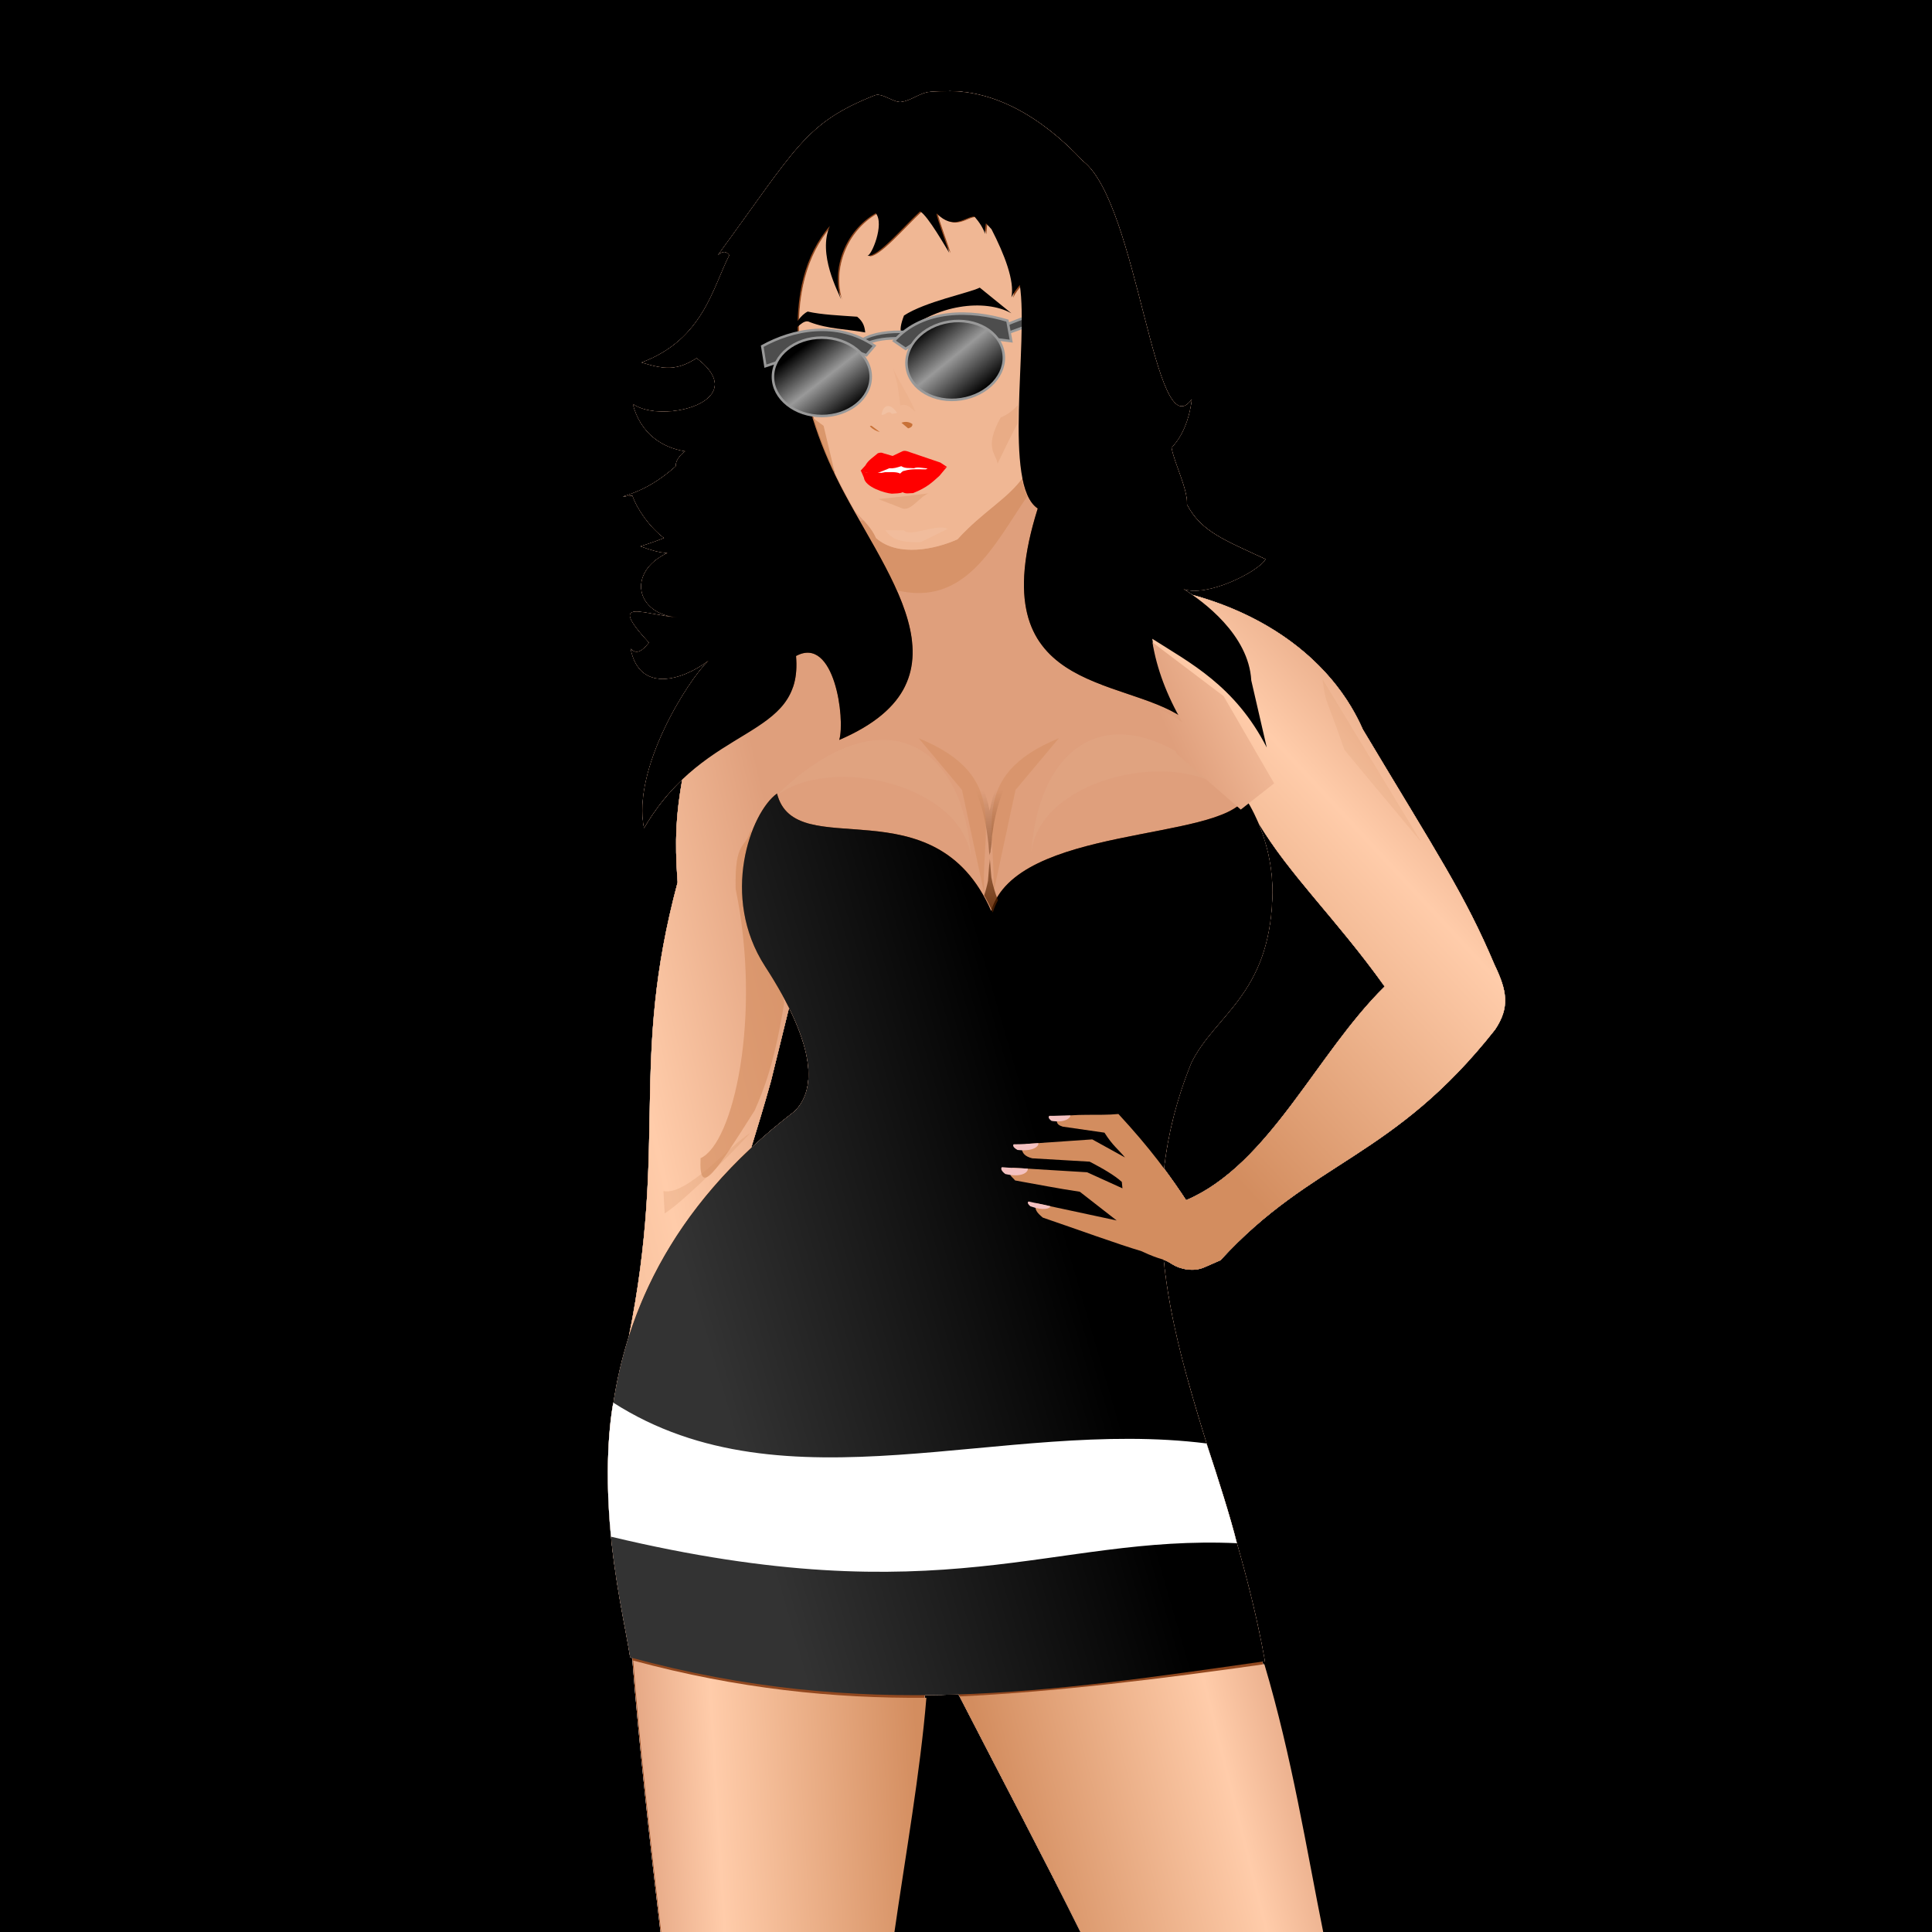
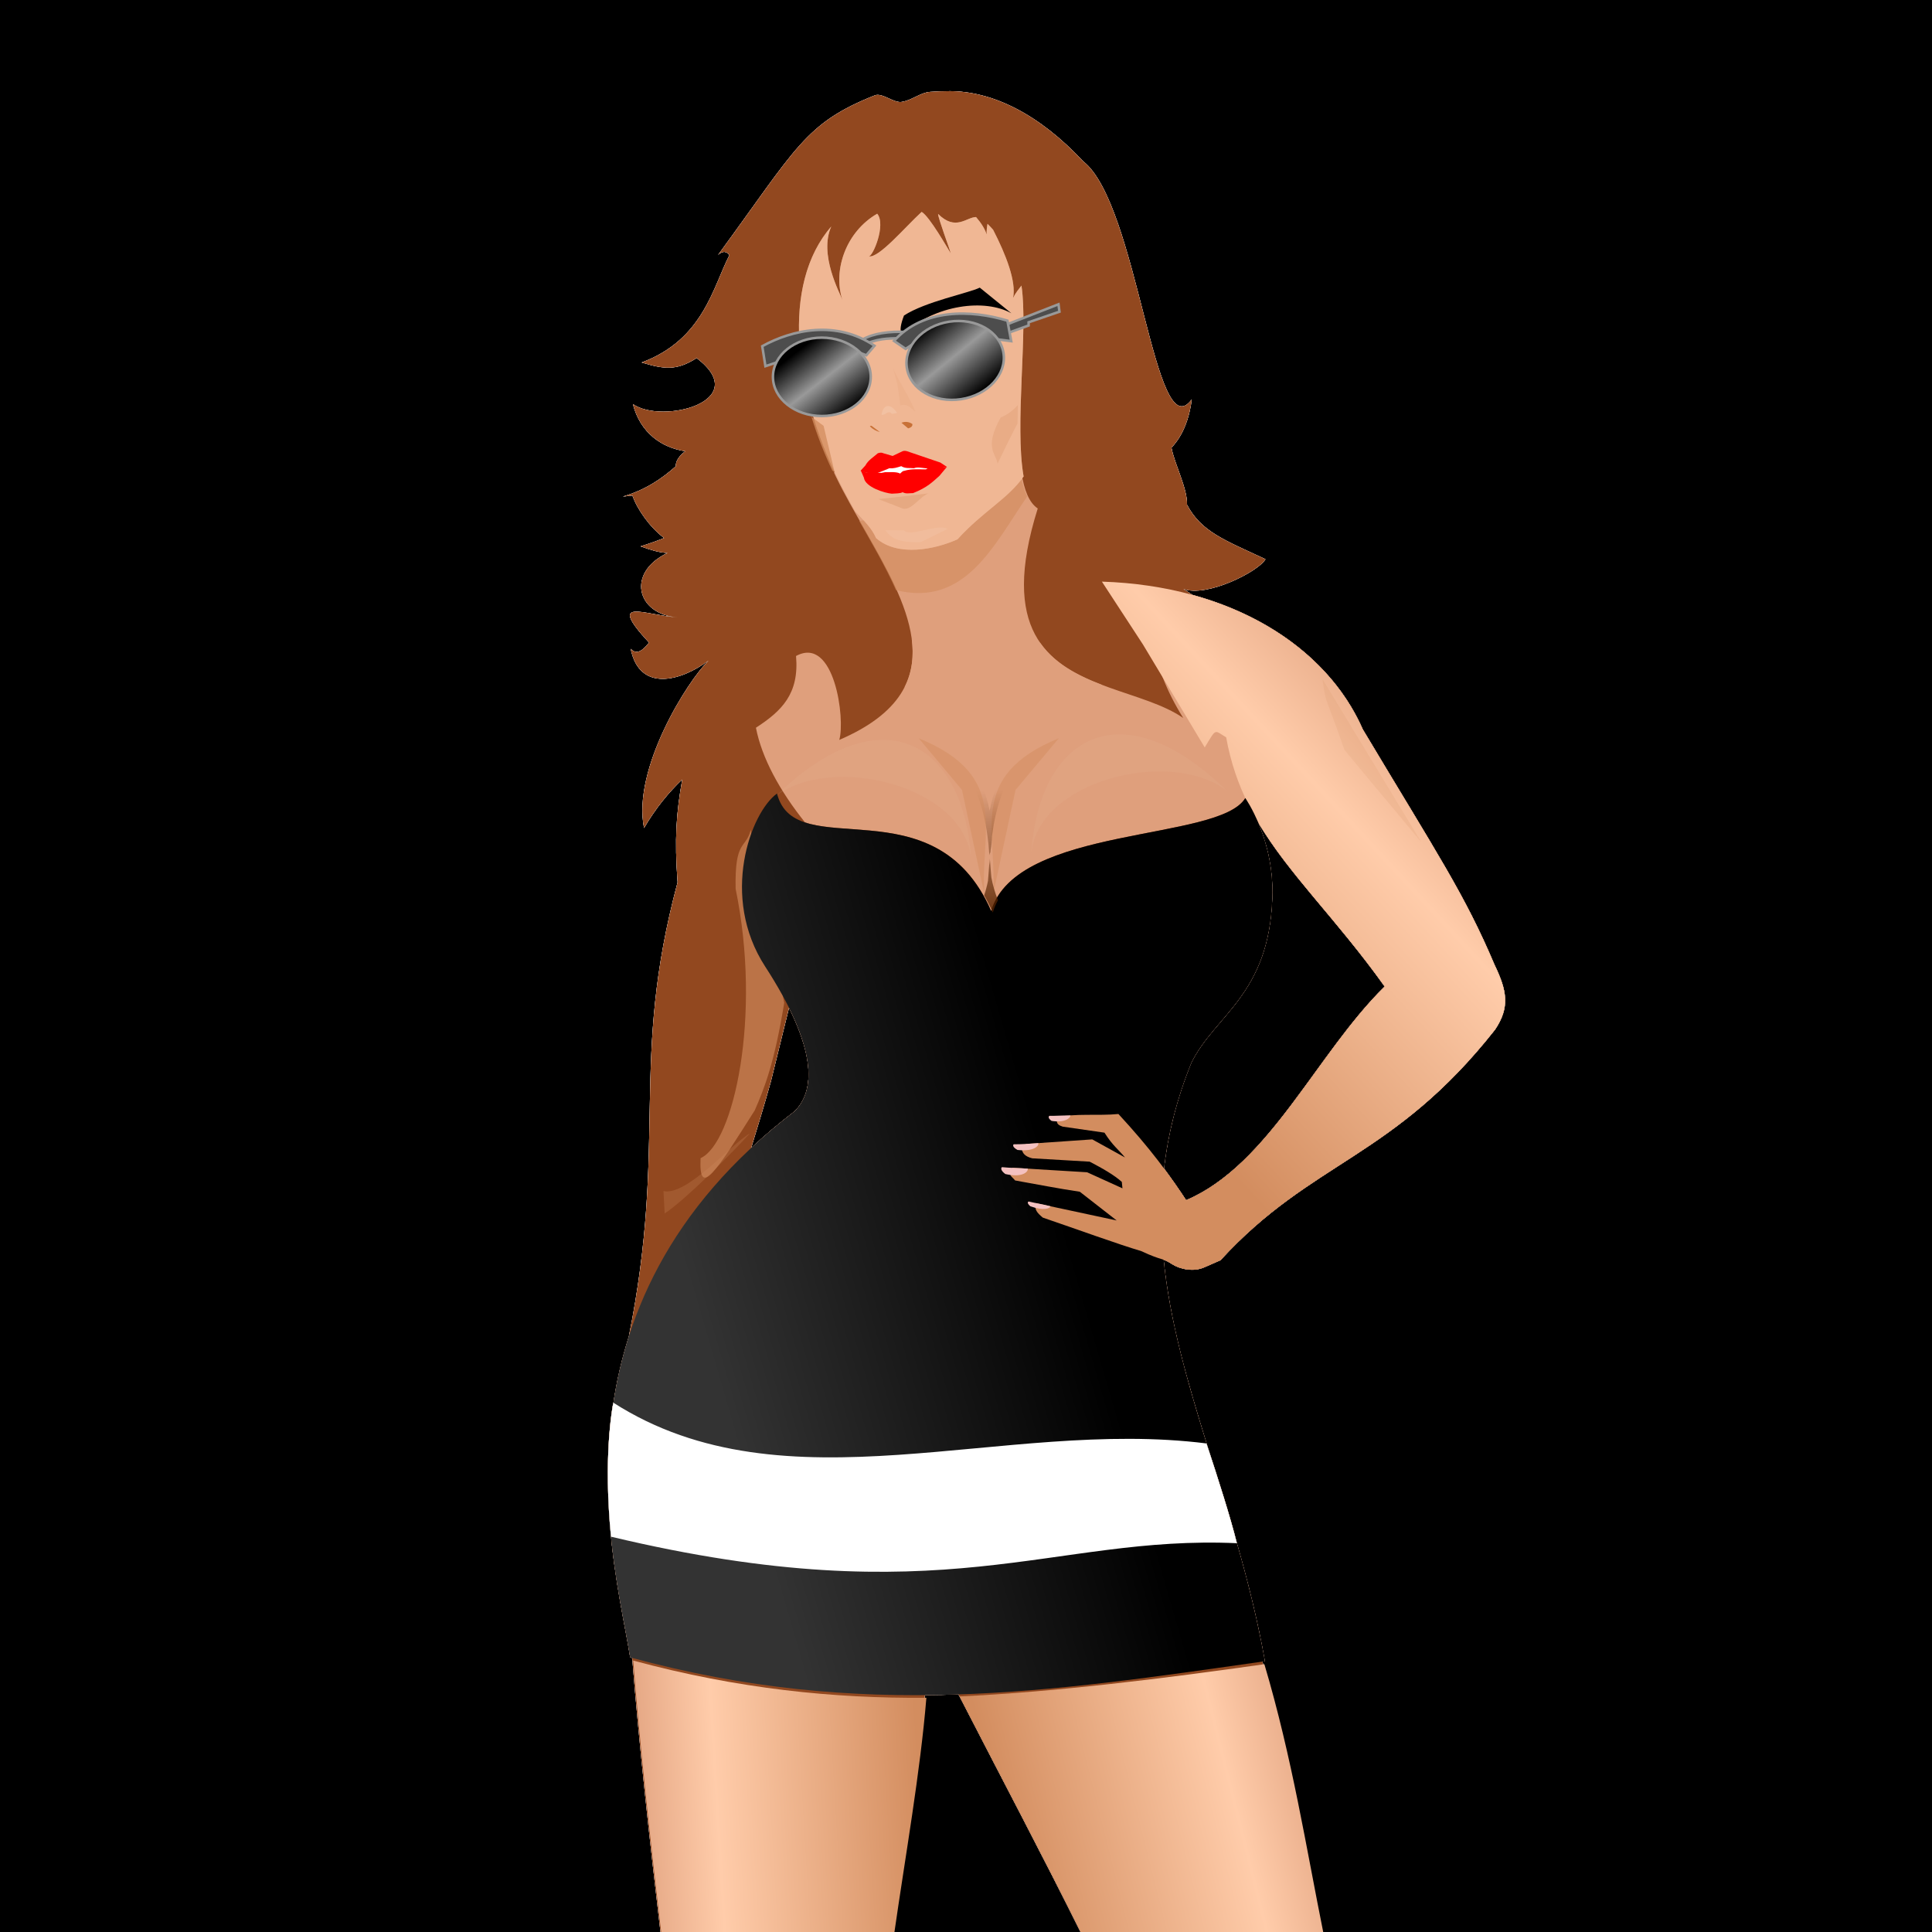
<svg xmlns="http://www.w3.org/2000/svg" xmlns:ns1="http://www.inkscape.org/namespaces/inkscape" xmlns:ns2="http://sodipodi.sourceforge.net/DTD/sodipodi-0.dtd" xmlns:xlink="http://www.w3.org/1999/xlink" width="1000" height="1000" viewBox="0 0 264.583 264.583" version="1.1" id="svg1581" ns1:version="1.0.1 (3bc2e813f5, 2020-09-07)" ns2:docname="SexyGirl.svg" ns1:export-filename="G:\Documentos\PIXABAY-OPENCLIPART-by-MiLo\SexyGirl.png" ns1:export-xdpi="368.64001" ns1:export-ydpi="368.64001">
  <defs id="defs1575">
    <mask maskUnits="userSpaceOnUse" id="mask1560">
      <rect style="opacity:1;vector-effect:none;fill:#ffffff;fill-opacity:1;stroke:none;stroke-width:1;stroke-linecap:butt;stroke-linejoin:miter;stroke-miterlimit:4;stroke-dasharray:none;stroke-dashoffset:0;stroke-opacity:1" id="rect1562" width="53.301" height="53.301" x="586.306" y="-128.307" />
    </mask>
    <filter ns1:collect="always" style="color-interpolation-filters:sRGB" id="filter4407" x="-0.055" width="1.111" y="-0.103" height="1.206">
      <feGaussianBlur ns1:collect="always" stdDeviation="0.25" id="feGaussianBlur4409" />
    </filter>
    <linearGradient ns1:collect="always" xlink:href="#linearGradient4672" id="linearGradient4793" gradientUnits="userSpaceOnUse" x1="107.611" y1="128.629" x2="79.631" y2="134.994" gradientTransform="matrix(2.745,0,0,2.745,-192.716,-253.227)" />
    <linearGradient ns1:collect="always" id="linearGradient4672">
      <stop style="stop-color:#df9f7c;stop-opacity:1;" offset="0" id="stop4668" />
      <stop id="stop4676" offset="0.318" style="stop-color:#ffccaa;stop-opacity:1" />
      <stop style="stop-color:#d38d5f;stop-opacity:1" offset="1" id="stop4670" />
    </linearGradient>
    <filter ns1:collect="always" style="color-interpolation-filters:sRGB" id="filter7269" x="-0.456" width="1.913" y="-0.126" height="1.253">
      <feGaussianBlur ns1:collect="always" stdDeviation="1.178" id="feGaussianBlur7271" />
    </filter>
    <filter ns1:collect="always" style="color-interpolation-filters:sRGB" id="filter4544" x="-0.103" width="1.205" y="-0.042" height="1.085">
      <feGaussianBlur ns1:collect="always" stdDeviation="0.139" id="feGaussianBlur4546" />
    </filter>
    <linearGradient ns1:collect="always" xlink:href="#linearGradient4672" id="linearGradient4840" gradientUnits="userSpaceOnUse" x1="150.308" y1="135.785" x2="132.769" y2="152.042" gradientTransform="matrix(2.745,0,0,2.745,-192.716,-253.227)" />
    <linearGradient ns1:collect="always" xlink:href="#linearGradient6487" id="linearGradient6489" x1="298.174" y1="19.095" x2="302.457" y2="17.505" gradientUnits="userSpaceOnUse" gradientTransform="matrix(7.646,0,0,5.78,-1703.757,282.926)" />
    <linearGradient ns1:collect="always" id="linearGradient6487">
      <stop style="stop-color:#df9f7c;stop-opacity:1" offset="0" id="stop6483" />
      <stop style="stop-color:#f0b795;stop-opacity:1" offset="1" id="stop6485" />
    </linearGradient>
    <linearGradient ns1:collect="always" xlink:href="#linearGradient4672" id="linearGradient4703" gradientUnits="userSpaceOnUse" x1="136.393" y1="178.769" x2="120.074" y2="182.872" gradientTransform="matrix(2.745,0,0,2.745,-192.716,-253.227)" />
    <linearGradient ns1:collect="always" xlink:href="#linearGradient4672" id="linearGradient4674" x1="101.384" y1="185.693" x2="116.227" y2="184.796" gradientUnits="userSpaceOnUse" gradientTransform="matrix(10.376,0,0,10.376,-728.375,-957.078)" />
    <linearGradient ns1:collect="always" xlink:href="#linearGradient4846" id="linearGradient4848" x1="283.435" y1="33.838" x2="283.03" y2="22.946" gradientUnits="userSpaceOnUse" gradientTransform="matrix(5.905,0,0,5.905,-1177.486,280.732)" />
    <linearGradient ns1:collect="always" id="linearGradient4846">
      <stop style="stop-color:#552200;stop-opacity:1;" offset="0" id="stop4842" />
      <stop style="stop-color:#552200;stop-opacity:0;" offset="1" id="stop4844" />
    </linearGradient>
    <linearGradient ns1:collect="always" xlink:href="#linearGradient4709" id="linearGradient4713" x1="395.688" y1="592.142" x2="464.073" y2="572.264" gradientUnits="userSpaceOnUse" gradientTransform="matrix(0.726,0,0,0.726,-192.716,-253.227)" />
    <linearGradient ns1:collect="always" id="linearGradient4709">
      <stop style="stop-color:#333333;stop-opacity:1" offset="0" id="stop4705" />
      <stop style="stop-color:#000000;stop-opacity:1" offset="1" id="stop4707" />
    </linearGradient>
    <linearGradient ns1:collect="always" id="linearGradient4799">
      <stop style="stop-color:#000000;stop-opacity:1" offset="0" id="stop4795" />
      <stop id="stop4803" offset="0.479" style="stop-color:#999999;stop-opacity:1" />
      <stop style="stop-color:#000000;stop-opacity:1" offset="1" id="stop4797" />
    </linearGradient>
    <filter ns1:collect="always" style="color-interpolation-filters:sRGB" id="filter4573" x="-0.089" width="1.178" y="-0.158" height="1.316">
      <feGaussianBlur ns1:collect="always" stdDeviation="0.364" id="feGaussianBlur4575" />
    </filter>
    <linearGradient ns1:collect="always" xlink:href="#linearGradient4799" id="linearGradient4830" gradientUnits="userSpaceOnUse" x1="98.789" y1="124.845" x2="100.951" y2="128.528" gradientTransform="matrix(2.318,-4.9513858e-8,4.951386e-8,2.318,-114.532,-214.873)" />
    <filter ns1:collect="always" style="color-interpolation-filters:sRGB" id="filter6338" x="-0.169" width="1.338" y="-0.64" height="2.28">
      <feGaussianBlur ns1:collect="always" stdDeviation="0.3" id="feGaussianBlur6340" />
    </filter>
    <filter ns1:collect="always" style="color-interpolation-filters:sRGB" id="filter6357" x="-0.215" width="1.429" y="-0.188" height="1.376">
      <feGaussianBlur ns1:collect="always" stdDeviation="0.097" id="feGaussianBlur6359" />
    </filter>
    <filter ns1:collect="always" style="color-interpolation-filters:sRGB" id="filter7430" x="-0.247" width="1.494" y="-0.433" height="1.866">
      <feGaussianBlur ns1:collect="always" stdDeviation="0.077" id="feGaussianBlur7432" />
    </filter>
    <filter ns1:label="Inset" ns1:menu="Shadows and Glows" ns1:menu-tooltip="Shadowy outer bevel" style="color-interpolation-filters:sRGB;" id="filter3806">
      <feMorphology result="result1" in="SourceAlpha" operator="dilate" radius="3.6" id="feMorphology3794" />
      <feGaussianBlur stdDeviation="3.6" in="result1" result="result0" id="feGaussianBlur3796" />
      <feDiffuseLighting surfaceScale="-5" id="feDiffuseLighting3800">
        <feDistantLight elevation="45" azimuth="225" id="feDistantLight3798" />
      </feDiffuseLighting>
      <feComposite in2="result0" operator="in" result="result91" id="feComposite3802" />
      <feComposite in="SourceGraphic" in2="result91" id="feComposite3804" />
    </filter>
    <filter ns1:label="Inset" ns1:menu="Shadows and Glows" ns1:menu-tooltip="Shadowy outer bevel" style="color-interpolation-filters:sRGB" id="filter3806-4">
      <feMorphology result="result1" in="SourceAlpha" operator="dilate" radius="3.6" id="feMorphology3794-1" />
      <feGaussianBlur stdDeviation="3.6" in="result1" result="result0" id="feGaussianBlur3796-5" />
      <feDiffuseLighting surfaceScale="-5" id="feDiffuseLighting3800-6">
        <feDistantLight elevation="45" azimuth="225" id="feDistantLight3798-8" />
      </feDiffuseLighting>
      <feComposite in2="result0" operator="in" result="result91" id="feComposite3802-8" />
      <feComposite in="SourceGraphic" in2="result91" id="feComposite3804-6" />
    </filter>
    <filter ns1:label="Inset" ns1:menu="Shadows and Glows" ns1:menu-tooltip="Shadowy outer bevel" style="color-interpolation-filters:sRGB" id="filter3806-6">
      <feMorphology result="result1" in="SourceAlpha" operator="dilate" radius="3.6" id="feMorphology3794-5" />
      <feGaussianBlur stdDeviation="3.6" in="result1" result="result0" id="feGaussianBlur3796-2" />
      <feDiffuseLighting surfaceScale="-5" id="feDiffuseLighting3800-1">
        <feDistantLight elevation="45" azimuth="225" id="feDistantLight3798-9" />
      </feDiffuseLighting>
      <feComposite in2="result0" operator="in" result="result91" id="feComposite3802-4" />
      <feComposite in="SourceGraphic" in2="result91" id="feComposite3804-7" />
    </filter>
    <linearGradient ns1:collect="always" xlink:href="#linearGradient4799" id="linearGradient4399" gradientUnits="userSpaceOnUse" gradientTransform="matrix(2.318,0,0,2.318,-145.886,-194.949)" x1="110.363" y1="109.5" x2="112.803" y2="112.641" />
    <filter ns1:collect="always" style="color-interpolation-filters:sRGB" id="filter1384" x="-0.189" width="1.377" y="-0.213" height="1.426">
      <feGaussianBlur ns1:collect="always" stdDeviation="0.443" id="feGaussianBlur1386" />
    </filter>
    <linearGradient ns1:collect="always" xlink:href="#linearGradient4672" id="linearGradient1833" gradientUnits="userSpaceOnUse" gradientTransform="matrix(10.376,0,0,10.376,-728.375,-957.078)" x1="136.393" y1="178.769" x2="120.074" y2="182.872" />
    <filter ns1:collect="always" style="color-interpolation-filters:sRGB" id="filter1988" x="-0.144" width="1.287" y="-0.07" height="1.14">
      <feGaussianBlur ns1:collect="always" stdDeviation="7.35" id="feGaussianBlur1990" />
    </filter>
    <filter ns1:collect="always" style="color-interpolation-filters:sRGB" id="filter1994" x="-0.224" width="1.449" y="-0.109" height="1.219">
      <feGaussianBlur ns1:collect="always" stdDeviation="11.484" id="feGaussianBlur1996" />
    </filter>
    <filter ns1:collect="always" style="color-interpolation-filters:sRGB" id="filter1186" x="-0.199" width="1.399" y="-0.177" height="1.354">
      <feGaussianBlur ns1:collect="always" stdDeviation="5.095" id="feGaussianBlur1188" />
    </filter>
    <filter ns1:collect="always" style="color-interpolation-filters:sRGB" id="filter1270" x="-0.132" width="1.264" y="-0.167" height="1.334">
      <feGaussianBlur ns1:collect="always" stdDeviation="4.037" id="feGaussianBlur1272" />
    </filter>
    <filter ns1:collect="always" style="color-interpolation-filters:sRGB" id="filter1342" x="-0.325" width="1.65" y="-0.145" height="1.289">
      <feGaussianBlur ns1:collect="always" stdDeviation="1.542" id="feGaussianBlur1344" />
    </filter>
    <filter ns1:collect="always" style="color-interpolation-filters:sRGB" id="filter1414" x="-0.303" width="1.606" y="-0.127" height="1.253">
      <feGaussianBlur ns1:collect="always" stdDeviation="1.285" id="feGaussianBlur1416" />
    </filter>
  </defs>
  <ns2:namedview id="base" pagecolor="#ffffff" bordercolor="#666666" borderopacity="1.0" ns1:pageopacity="0.0" ns1:pageshadow="2" ns1:zoom="1.589576" ns1:cx="551.21718" ns1:cy="633.0433" ns1:document-units="px" ns1:current-layer="layer10" showgrid="false" units="px" ns1:window-width="1366" ns1:window-height="752" ns1:window-x="-4" ns1:window-y="-4" ns1:window-maximized="1" ns1:snap-global="false" ns1:snap-bbox="true" ns1:bbox-paths="true" ns1:bbox-nodes="true" ns1:snap-bbox-edge-midpoints="true" ns1:snap-bbox-midpoints="true" ns1:object-paths="true" ns1:snap-intersection-paths="true" ns1:snap-smooth-nodes="true" ns1:document-rotation="0" showguides="true" ns1:guide-bbox="true">
    <ns2:guide position="263.655,-87.623" orientation="0,-1" id="guide1812" />
    <ns2:guide position="139.151,-47.009" orientation="0,-1" id="guide1814" />
  </ns2:namedview>
  <g ns1:groupmode="layer" id="layer10" ns1:label="Girl" style="display:inline">
    <rect y="-8.5058591e-06" x="-4.5760926e-06" height="264.583" width="264.583" id="rect2140" style="display:inline;opacity:1;vector-effect:none;fill:#000000;fill-opacity:1;stroke:none;stroke-width:2.735;stroke-linecap:butt;stroke-linejoin:miter;stroke-miterlimit:4;stroke-dasharray:none;stroke-dashoffset:0;stroke-opacity:1" />
    <path id="path1992" style="display:inline;vector-effect:none;fill:#ffffff;fill-opacity:1;stroke:none;stroke-width:0.071;stroke-linecap:butt;stroke-linejoin:miter;stroke-miterlimit:4;stroke-dasharray:none;stroke-dashoffset:0;stroke-opacity:1;filter:url(#filter1994)" d="m 129.985,12.484 c -0.851,3.14e-4 -1.703,0.034 -2.558,0.094 -1.423,0.099 -2.547,1.19 -3.989,1.385 -1.058,0.143 -2.646,-1.296 -3.632,-0.903 -9.549,3.803 -10.669,7.099 -21.467,21.848 0.66,-0.593 1.169,-0.499 1.552,0.04 -2.251,4.352 -3.573,11.566 -12.018,14.693 3.045,0.917 4.763,1.174 7.529,-0.609 7.782,5.92 -4.734,9.119 -8.73,6.307 1.031,4.001 4.01,5.985 7.187,6.456 -0.865,0.595 -1.377,1.468 -1.297,2.047 -2.016,1.804 -4.249,3.271 -7.268,4.162 0.451,-0.04 0.879,-0.096 1.315,-0.145 0.703,2 2.443,4.391 4.34,5.822 -0.988,0.397 -2.056,0.778 -3.223,1.139 1.44,0.52 2.58,0.863 3.694,0.905 -5.632,2.655 -4.306,8.377 1.362,8.828 -4.497,-0.296 -9.807,-2.938 -3.896,3.458 -0.856,1.053 -1.663,1.743 -2.514,0.847 1.198,5.964 6.847,4.461 10.671,1.601 -2.886,2.772 -10.481,14.866 -8.842,22.937 1.614,-2.765 3.401,-4.908 5.231,-6.649 -0.808,4.572 -1.081,8.097 -0.638,14.09 -6.613,24.703 -1.301,35.436 -6.682,62.225 -0.972,3.055 -1.655,6.08 -2.106,9.038 -0.004,-0.003 -0.008,-0.005 -0.012,-0.007 -0.141,0.634 -1.128,6.071 -0.598,14.844 0.026,0.448 0.057,0.891 0.089,1.331 0.011,0.145 0.022,0.29 0.034,0.437 0.61,7.676 2.124,14.099 2.783,18.276 0.092,0.025 0.184,0.049 0.276,0.074 0.92,11.671 2.387,24.941 3.872,37.529 h 31.788 c 1.583,-11.014 3.581,-22.178 4.429,-32.441 1.536,-0.012 3.068,-0.043 4.596,-0.095 6.397,12.434 11.616,22.271 16.708,32.535 h 33.036 c -2.428,-12.039 -4.314,-24.2 -8.125,-37.033 0.114,-0.016 0.226,-0.032 0.341,-0.049 -1.008,-5.665 -2.362,-11.018 -3.833,-16.163 0.001,4e-5 0.002,-5e-5 0.003,0 -0.94,-3.709 -2.463,-8.467 -4.066,-13.369 -2.698,-8.7 -5.129,-17.004 -5.971,-25.448 0.312,0.11 0.616,0.254 1.175,0.612 1.031,0.661 2.895,1.109 4.437,0.406 l 2.171,-0.949 c 12.568,-13.725 23.641,-13.872 37.603,-31.578 2.064,-3.064 1.638,-5.339 -0.059,-8.868 -4.103,-9.693 -7.761,-15.049 -18.047,-32.25 -3.737,-8.53 -11.998,-15.322 -23.346,-18.431 -0.459,-0.319 -0.88,-0.592 -1.237,-0.811 3.207,1.21 10.308,-2.384 11.252,-4.071 -5.565,-2.601 -8.798,-3.743 -10.744,-7.455 0.072,-2.254 -1.72,-5.563 -2.129,-7.814 0.225,-0.286 2.225,-2.11 2.776,-6.617 -5.121,7.028 -7.344,-26.755 -14.883,-32.614 -6.033,-6.447 -12.384,-9.602 -18.338,-9.599 z m 9.766,27.252 c 0.008,0.071 0.015,0.144 0.022,0.217 -0.007,-0.072 -0.014,-0.146 -0.022,-0.217 z m 0.074,0.813 c 0.005,0.063 0.01,0.125 0.014,0.189 -0.005,-0.064 -0.009,-0.126 -0.014,-0.189 z m 0.056,0.935 c 0.001,0.027 0.003,0.053 0.004,0.08 -0.001,-0.027 -0.003,-0.053 -0.004,-0.08 z m 0.011,0.311 c 0.013,0.36 0.022,0.732 0.027,1.113 -0.005,-0.381 -0.014,-0.752 -0.027,-1.113 z m 0.032,1.522 c 6.6e-4,0.106 0.001,0.211 0.002,0.318 l -0.003,10e-4 c -1.8e-4,-0.105 0.002,-0.215 0.001,-0.319 z m -0.125,5.548 c -0.008,0.21 -0.017,0.422 -0.026,0.634 0.009,-0.212 0.018,-0.425 0.026,-0.634 z m -24.712,17.643 c 0.032,0.062 0.066,0.125 0.098,0.188 0.017,0.033 0.034,0.066 0.051,0.099 -0.05,-0.095 -0.101,-0.192 -0.149,-0.287 z m 0.592,1.128 c 0.182,0.339 0.367,0.68 0.554,1.022 -0.188,-0.341 -0.373,-0.682 -0.554,-1.022 z m 25.156,0.441 c 0.01,0.02 0.02,0.038 0.03,0.058 -0.01,-0.019 -0.02,-0.038 -0.03,-0.058 z m 0.15,0.283 c 0.013,0.022 0.026,0.042 0.039,0.064 -0.013,-0.022 -0.026,-0.042 -0.039,-0.064 z m 0.162,0.265 c 0.015,0.022 0.03,0.042 0.045,0.064 -0.015,-0.022 -0.03,-0.042 -0.045,-0.064 z m -24.861,0.13 c 0.015,0.028 0.032,0.056 0.048,0.084 0.029,0.052 0.055,0.104 0.084,0.156 0.093,0.168 0.19,0.337 0.284,0.505 0.071,0.127 0.141,0.254 0.213,0.382 0.002,0.002 0.003,0.003 0.005,0.005 0.132,0.235 0.263,0.47 0.397,0.705 -0.303,-0.534 -0.605,-1.068 -0.899,-1.598 -0.045,-0.08 -0.087,-0.16 -0.132,-0.24 z m 25.03,0.111 c 0.027,0.036 0.055,0.069 0.083,0.103 -0.028,-0.034 -0.056,-0.067 -0.083,-0.103 z m 0.182,0.223 c 0.033,0.037 0.068,0.071 0.101,0.106 -0.034,-0.035 -0.069,-0.069 -0.101,-0.106 z m 0.205,1.925 c -0.04,0.139 -0.077,0.275 -0.115,0.412 0.038,-0.137 0.075,-0.273 0.115,-0.412 z m -0.365,1.345 c -0.036,0.139 -0.072,0.279 -0.106,0.417 0.034,-0.137 0.07,-0.277 0.106,-0.417 z m -22.771,0.426 c 0.312,0.546 0.624,1.093 0.933,1.64 0.044,0.078 0.088,0.155 0.131,0.233 0.032,0.057 0.063,0.114 0.095,0.171 -0.383,-0.682 -0.77,-1.364 -1.159,-2.044 z m 22.404,1.107 c -0.01,0.043 -0.021,0.089 -0.03,0.132 0.009,-0.043 0.021,-0.088 0.03,-0.132 z m -0.267,1.331 c -0.021,0.113 -0.038,0.222 -0.057,0.333 0.019,-0.111 0.036,-0.221 0.057,-0.333 z m -0.192,1.187 c -0.016,0.114 -0.033,0.227 -0.048,0.339 0.015,-0.112 0.031,-0.225 0.048,-0.339 z m -0.145,1.162 c -0.01,0.095 -0.022,0.193 -0.031,0.287 0.009,-0.094 0.021,-0.192 0.031,-0.287 z m -0.106,1.301 c -0.005,0.084 -0.006,0.165 -0.009,0.249 0.004,-0.083 0.005,-0.164 0.009,-0.249 z m -0.029,0.996 c -0.002,0.174 -0.003,0.348 -5.2e-4,0.517 -0.003,-0.17 -0.001,-0.343 5.2e-4,-0.517 z m 5.1e-4,0.616 c 0.005,0.234 0.014,0.463 0.026,0.688 -0.013,-0.226 -0.022,-0.454 -0.026,-0.688 z m -17.384,0.439 c 7e-4,1.72e-4 0.001,3.44e-4 0.002,5.16e-4 0.04,0.09 0.08,0.179 0.118,0.269 -0.039,-0.09 -0.081,-0.18 -0.12,-0.269 z m 17.42,0.397 c 0.013,0.199 0.028,0.394 0.047,0.587 -0.019,-0.192 -0.034,-0.388 -0.047,-0.587 z m -17.117,0.307 c 0.091,0.217 0.18,0.434 0.265,0.65 -0.086,-0.216 -0.174,-0.433 -0.265,-0.65 z m 17.172,0.374 c 0.022,0.212 0.049,0.42 0.078,0.625 -0.029,-0.205 -0.056,-0.412 -0.078,-0.625 z m 0.099,0.77 c 0.027,0.179 0.057,0.355 0.089,0.528 -0.033,-0.173 -0.062,-0.349 -0.089,-0.528 z m 0.117,0.67 c 0.034,0.171 0.071,0.339 0.111,0.505 -0.039,-0.166 -0.076,-0.334 -0.111,-0.505 z m 0.153,0.68 c 0.044,0.174 0.089,0.345 0.138,0.513 -0.049,-0.168 -0.095,-0.339 -0.138,-0.513 z m 0.169,0.614 c 0.045,0.149 0.092,0.296 0.142,0.44 -0.05,-0.145 -0.097,-0.291 -0.142,-0.44 z m 0.204,0.616 c 0.056,0.155 0.114,0.308 0.175,0.458 -0.061,-0.15 -0.119,-0.303 -0.175,-0.458 z m 0.231,0.59 c 0.044,0.104 0.09,0.207 0.136,0.309 -0.046,-0.102 -0.092,-0.204 -0.136,-0.309 z m -16.596,0.576 c 0.002,0.011 0.004,0.021 0.006,0.032 -0.002,-0.011 -0.004,-0.021 -0.006,-0.032 z m 17.004,0.289 c 0.013,0.026 0.026,0.052 0.04,0.078 -0.014,-0.026 -0.026,-0.052 -0.04,-0.078 z m 0.395,0.696 c 0.017,0.028 0.036,0.055 0.053,0.083 -0.018,-0.028 -0.036,-0.055 -0.053,-0.083 z m -33.083,2.337 c 0.015,0.171 0.026,0.338 0.035,0.503 -0.009,-0.165 -0.02,-0.332 -0.035,-0.503 z m 15.916,0.586 c -6.3e-4,0.007 -9e-4,0.013 -0.002,0.02 -7.2e-4,0.007 -0.002,0.015 -0.003,0.022 10e-4,-0.014 0.003,-0.028 0.004,-0.042 z m -15.874,0.103 c 0.004,0.101 0.008,0.202 0.009,0.301 -0.002,-0.099 -0.005,-0.2 -0.009,-0.301 z m 0.01,0.501 c 7e-5,0.095 -4.7e-4,0.19 -0.003,0.283 0.002,-0.093 0.003,-0.188 0.003,-0.283 z m -0.009,0.468 c -0.003,0.086 -0.007,0.172 -0.012,0.256 0.005,-0.084 0.009,-0.17 0.012,-0.256 z m -0.028,0.472 c -0.006,0.076 -0.013,0.15 -0.021,0.224 0.008,-0.074 0.015,-0.149 0.021,-0.224 z m -0.042,0.418 c -0.01,0.082 -0.022,0.162 -0.034,0.242 0.012,-0.08 0.024,-0.161 0.034,-0.242 z m 39.079,0.176 c 0.213,0.105 0.427,0.208 0.644,0.308 -0.02,-0.009 -0.041,-0.018 -0.061,-0.028 -0.098,-0.046 -0.196,-0.092 -0.293,-0.138 -0.097,-0.047 -0.193,-0.094 -0.289,-0.142 z m -39.141,0.246 c -0.013,0.077 -0.028,0.152 -0.043,0.227 0.015,-0.075 0.03,-0.15 0.043,-0.227 z m 40.144,0.225 c 0.218,0.097 0.437,0.191 0.658,0.284 -0.013,-0.005 -0.026,-0.011 -0.039,-0.017 -0.119,-0.05 -0.237,-0.1 -0.354,-0.151 -0.088,-0.038 -0.176,-0.077 -0.264,-0.116 z m -40.222,0.178 c -0.015,0.068 -0.032,0.135 -0.048,0.202 0.016,-0.067 0.033,-0.133 0.048,-0.202 z m 41.374,0.308 c 0.143,0.057 0.286,0.114 0.429,0.169 -0.017,-0.007 -0.035,-0.013 -0.052,-0.02 -0.07,-0.027 -0.139,-0.055 -0.209,-0.082 -0.056,-0.022 -0.112,-0.045 -0.168,-0.068 z m -26.132,0.138 c -0.004,0.008 -0.007,0.016 -0.01,0.024 -3.2e-4,7.04e-4 -7.2e-4,0.001 -0.001,0.002 -0.005,0.011 -0.011,0.022 -0.015,0.033 0.009,-0.02 0.018,-0.039 0.027,-0.059 z m -0.219,0.459 c -0.034,0.066 -0.068,0.131 -0.103,0.197 0.035,-0.066 0.07,-0.131 0.103,-0.197 z m 28.745,0.291 c 0.463,0.161 0.926,0.321 1.388,0.477 -0.462,-0.156 -0.924,-0.316 -1.388,-0.477 z m -29.006,0.191 c -0.037,0.063 -0.075,0.126 -0.114,0.189 0.038,-0.063 0.077,-0.126 0.114,-0.189 z m -0.281,0.458 c -0.055,0.084 -0.113,0.168 -0.171,0.252 0.058,-0.084 0.116,-0.168 0.171,-0.252 z m -0.315,0.463 c -0.106,0.146 -0.216,0.292 -0.331,0.436 0.115,-0.144 0.226,-0.29 0.331,-0.436 z m 33.203,0.122 c 0.294,0.103 0.585,0.207 0.873,0.312 -0.288,-0.105 -0.579,-0.209 -0.873,-0.312 z m 1.16,0.416 c 0.266,0.099 0.526,0.201 0.785,0.303 -0.099,-0.039 -0.201,-0.076 -0.301,-0.115 -0.162,-0.063 -0.32,-0.127 -0.485,-0.189 z m -34.874,0.114 c -0.07,0.083 -0.139,0.167 -0.212,0.25 0.073,-0.083 0.142,-0.166 0.212,-0.25 z m 35.678,0.196 c 0.116,0.046 0.233,0.091 0.347,0.138 -0.074,-0.03 -0.152,-0.059 -0.227,-0.089 -0.04,-0.016 -0.079,-0.033 -0.12,-0.049 z m -36.083,0.264 c -0.073,0.079 -0.146,0.159 -0.223,0.237 0.076,-0.079 0.15,-0.158 0.223,-0.237 z m 39.004,0.102 c 0.011,0.021 0.023,0.041 0.035,0.062 0.028,0.051 0.055,0.102 0.084,0.152 -0.04,-0.072 -0.079,-0.143 -0.118,-0.214 z m -1.74,0.127 c 0.049,0.022 0.097,0.045 0.146,0.067 -0.049,-0.022 -0.097,-0.045 -0.146,-0.067 z m -37.695,0.218 c -0.084,0.083 -0.17,0.165 -0.257,0.248 0.088,-0.082 0.173,-0.165 0.257,-0.248 z m 38.59,0.207 c 0.045,0.023 0.092,0.045 0.137,0.068 -0.045,-0.023 -0.092,-0.045 -0.137,-0.068 z m 0.374,0.192 c 0.095,0.05 0.189,0.102 0.282,0.153 -0.07,-0.039 -0.142,-0.076 -0.212,-0.114 -0.024,-0.013 -0.045,-0.027 -0.069,-0.039 z m -39.437,0.046 c -0.087,0.079 -0.178,0.157 -0.269,0.236 0.091,-0.078 0.181,-0.157 0.269,-0.236 z m 39.875,0.196 c 0.081,0.046 0.161,0.093 0.241,0.141 -0.024,-0.014 -0.049,-0.027 -0.072,-0.041 -0.056,-0.033 -0.111,-0.067 -0.168,-0.1 z m -40.383,0.243 c -0.108,0.089 -0.221,0.178 -0.334,0.266 0.113,-0.088 0.226,-0.177 0.334,-0.266 z m 40.883,0.056 c 0.03,0.019 0.061,0.038 0.091,0.057 -0.025,-0.016 -0.051,-0.032 -0.077,-0.048 -0.005,-0.003 -0.01,-0.007 -0.015,-0.01 z m -41.414,0.364 c -0.186,0.141 -0.377,0.281 -0.575,0.42 0.198,-0.139 0.389,-0.279 0.575,-0.42 z M 119.481,98.872 c -0.165,0.114 -0.334,0.228 -0.508,0.341 0.174,-0.113 0.343,-0.227 0.508,-0.341 z m -0.767,0.504 c -0.131,0.082 -0.263,0.165 -0.399,0.246 0.136,-0.081 0.268,-0.164 0.399,-0.246 z m -0.686,0.414 c -0.133,0.077 -0.267,0.153 -0.405,0.229 0.137,-0.076 0.272,-0.153 0.405,-0.229 z m -0.727,0.405 c -0.142,0.076 -0.287,0.152 -0.434,0.227 0.147,-0.075 0.292,-0.151 0.434,-0.227 z m -0.735,0.38 c -0.177,0.088 -0.359,0.175 -0.543,0.262 0.184,-0.087 0.366,-0.174 0.543,-0.262 z m -0.799,0.384 c -0.27,0.125 -0.546,0.249 -0.83,0.371 0.284,-0.122 0.56,-0.246 0.83,-0.371 z m -9.08,8.564 c 0.026,0.065 0.056,0.125 0.084,0.188 -0.028,-0.063 -0.058,-0.123 -0.084,-0.188 z m 0.17,0.379 c 0.042,0.085 0.088,0.166 0.133,0.246 -0.045,-0.081 -0.091,-0.161 -0.133,-0.246 z m 0.191,0.353 c 0.043,0.073 0.09,0.142 0.137,0.212 -0.046,-0.07 -0.093,-0.139 -0.137,-0.212 z m 0.217,0.333 c 0.05,0.071 0.104,0.138 0.158,0.205 -0.053,-0.067 -0.107,-0.134 -0.158,-0.205 z m 0.232,0.3 c 0.055,0.066 0.114,0.129 0.172,0.192 -0.058,-0.063 -0.117,-0.125 -0.172,-0.192 z m 0.256,0.283 c 0.06,0.061 0.123,0.119 0.186,0.176 -0.063,-0.058 -0.126,-0.115 -0.186,-0.176 z m 0.273,0.256 c 0.073,0.063 0.148,0.123 0.224,0.182 -0.076,-0.059 -0.152,-0.119 -0.224,-0.182 z m 0.287,0.232 c 0.082,0.061 0.166,0.119 0.252,0.176 -0.086,-0.057 -0.17,-0.115 -0.252,-0.176 z m 0.309,0.215 c 0.092,0.059 0.187,0.116 0.283,0.171 -0.096,-0.055 -0.191,-0.112 -0.283,-0.171 z m 0.322,0.194 c 0.106,0.059 0.214,0.116 0.325,0.169 -0.111,-0.054 -0.219,-0.11 -0.325,-0.169 z m 0.335,0.175 c 0.116,0.056 0.234,0.11 0.356,0.161 0.122,0.051 0.246,0.1 0.373,0.146 0.079,0.029 0.16,0.054 0.24,0.081 8.5e-4,10e-4 0.002,0.002 0.003,0.003 -0.082,-0.027 -0.163,-0.055 -0.243,-0.084 -0.127,-0.046 -0.251,-0.095 -0.373,-0.146 -0.121,-0.051 -0.24,-0.104 -0.356,-0.161 z m 62.982,0.305 c 4.273,7.249 10.78,13.311 17.366,22.554 -9.297,9.105 -15.783,24.406 -27.189,29.259 -0.975,-1.485 -1.967,-2.915 -3.034,-4.346 0.542,-4.675 1.722,-9.47 3.743,-14.474 3.262,-6.605 10.636,-9.293 11.093,-22.608 0.149,-4.34 -0.944,-7.962 -1.98,-10.384 z m -62.006,0.087 c 0.014,0.005 0.029,0.008 0.043,0.013 0.026,0.008 0.051,0.018 0.076,0.026 -0.04,-0.013 -0.08,-0.026 -0.12,-0.039 z m 0.152,0.049 c 0.128,0.04 0.259,0.078 0.392,0.114 l -5.1e-4,-0.003 c 0.247,0.067 0.499,0.129 0.76,0.183 0.166,0.034 0.337,0.064 0.508,0.094 -0.171,-0.03 -0.342,-0.06 -0.508,-0.094 -0.26,-0.054 -0.514,-0.114 -0.76,-0.18 -0.133,-0.036 -0.263,-0.074 -0.392,-0.114 z m 2.089,0.459 c 0.139,0.021 0.279,0.042 0.421,0.061 -0.142,-0.019 -0.282,-0.04 -0.421,-0.061 z m 0.857,0.115 c 0.353,0.042 0.712,0.079 1.081,0.113 -0.368,-0.033 -0.728,-0.071 -1.081,-0.113 z m 1.192,0.123 c 0.386,0.034 0.787,0.063 1.188,0.093 -0.399,-0.029 -0.803,-0.059 -1.188,-0.093 z m 2.307,0.177 c 0.366,0.026 0.731,0.053 1.105,0.082 -0.372,-0.029 -0.741,-0.056 -1.105,-0.082 z m 2.485,0.205 c 0.253,0.025 0.504,0.051 0.759,0.08 -0.254,-0.029 -0.507,-0.055 -0.759,-0.08 z m 0.954,0.102 c 0.723,0.086 1.452,0.191 2.182,0.327 -0.73,-0.136 -1.459,-0.241 -2.182,-0.327 z m 2.832,0.455 c 0.086,0.018 0.173,0.039 0.259,0.058 -0.086,-0.019 -0.173,-0.04 -0.259,-0.058 z m 0.818,0.19 c 0.083,0.021 0.166,0.04 0.249,0.062 -0.083,-0.022 -0.166,-0.041 -0.249,-0.062 z m 0.966,0.263 c 0.082,0.024 0.163,0.051 0.245,0.076 -0.082,-0.025 -0.163,-0.052 -0.245,-0.076 z m 0.825,0.268 c 0.07,0.024 0.139,0.047 0.209,0.072 -0.069,-0.025 -0.139,-0.048 -0.209,-0.072 z m 0.937,0.354 c 0.141,0.058 0.281,0.116 0.421,0.178 -0.14,-0.062 -0.28,-0.12 -0.421,-0.178 z m 0.454,0.192 c 0.182,0.081 0.363,0.166 0.544,0.254 -0.18,-0.088 -0.361,-0.173 -0.544,-0.254 z m 0.566,0.265 c 0.165,0.081 0.329,0.166 0.492,0.253 -0.163,-0.087 -0.327,-0.172 -0.492,-0.253 z m 0.591,0.307 c 0.138,0.075 0.276,0.152 0.413,0.233 -0.137,-0.08 -0.275,-0.157 -0.413,-0.233 z m 0.525,0.298 c 0.16,0.095 0.319,0.193 0.476,0.295 -0.158,-0.102 -0.317,-0.2 -0.476,-0.295 z m 0.513,0.318 c 0.159,0.103 0.317,0.212 0.474,0.322 -0.157,-0.111 -0.315,-0.219 -0.474,-0.322 z m 0.602,0.414 c 0.119,0.086 0.238,0.174 0.356,0.265 -0.118,-0.09 -0.237,-0.179 -0.356,-0.265 z m 0.503,0.379 c 0.126,0.099 0.252,0.201 0.377,0.306 -0.125,-0.105 -0.25,-0.207 -0.377,-0.306 z m 0.464,0.378 c 0.158,0.134 0.314,0.273 0.469,0.417 -0.155,-0.143 -0.311,-0.282 -0.469,-0.417 z m 0.542,0.485 c 0.125,0.118 0.25,0.239 0.373,0.362 -0.123,-0.124 -0.248,-0.245 -0.373,-0.362 z m 0.517,0.509 c 0.103,0.106 0.205,0.215 0.306,0.325 -0.102,-0.11 -0.203,-0.219 -0.306,-0.325 z m 0.448,0.48 c 0.129,0.144 0.257,0.292 0.384,0.443 -0.127,-0.152 -0.255,-0.299 -0.384,-0.443 z m 0.429,0.496 c 0.137,0.166 0.273,0.338 0.407,0.513 -0.134,-0.175 -0.269,-0.347 -0.407,-0.513 z m 0.542,0.695 c 0.096,0.129 0.191,0.26 0.285,0.393 -0.094,-0.134 -0.189,-0.265 -0.285,-0.393 z m 0.41,0.573 c 0.11,0.16 0.219,0.324 0.326,0.492 -0.107,-0.168 -0.216,-0.332 -0.326,-0.492 z m 0.393,0.596 c 0.13,0.205 0.258,0.416 0.383,0.632 -0.126,-0.216 -0.254,-0.427 -0.383,-0.632 z m 0.467,0.78 c 0.028,0.049 0.055,0.099 0.083,0.148 0.044,0.079 0.089,0.156 0.133,0.236 0.022,0.04 0.043,0.083 0.065,0.123 -0.092,-0.172 -0.186,-0.341 -0.281,-0.507 z m 0.404,0.741 c 0.037,0.072 0.076,0.142 0.113,0.215 4.2e-4,8.3e-4 6.1e-4,0.002 0.001,0.003 0.05,0.099 0.099,0.202 0.149,0.303 -0.086,-0.177 -0.174,-0.35 -0.263,-0.521 z m 0.363,0.727 c 0.016,0.033 0.032,0.064 0.048,0.097 0.002,0.004 0.004,0.009 0.006,0.013 0.088,0.188 0.174,0.38 0.26,0.574 -0.103,-0.233 -0.207,-0.461 -0.314,-0.684 z m -28.386,12.021 c 0.099,0.177 0.194,0.352 0.288,0.527 -0.091,-0.167 -0.191,-0.341 -0.285,-0.512 z m 0.414,0.76 c 0.219,0.41 0.43,0.815 0.626,1.208 3.685,7.409 3.182,11.802 0.745,14.191 -2.145,1.639 -4.116,3.31 -5.932,5.004 0.894,-2.905 1.818,-5.932 2.712,-9.147 l 2.475,-10.049 c -0.196,-0.393 -0.406,-0.797 -0.626,-1.208 z m -4.891,20.716 c -0.304,0.287 -0.603,0.575 -0.898,0.863 0.295,-0.288 0.594,-0.576 0.898,-0.863 z m -1.25,1.207 c -0.338,0.335 -0.67,0.672 -0.996,1.009 0.327,-0.337 0.658,-0.674 0.996,-1.009 z m -1.369,1.398 c -0.32,0.336 -0.636,0.672 -0.945,1.009 0.309,-0.337 0.625,-0.674 0.945,-1.009 z m -1.265,1.364 c -0.241,0.268 -0.479,0.536 -0.714,0.804 0.234,-0.268 0.472,-0.536 0.714,-0.804 z m -1.07,1.212 c -0.279,0.325 -0.551,0.65 -0.82,0.976 0.269,-0.326 0.541,-0.651 0.82,-0.976 z m -1.205,1.447 c -0.221,0.273 -0.438,0.546 -0.652,0.82 0.214,-0.274 0.431,-0.547 0.652,-0.82 z m -1.099,1.399 c -0.185,0.242 -0.368,0.485 -0.547,0.728 0.18,-0.243 0.362,-0.485 0.547,-0.728 z m -0.872,1.167 c -0.246,0.338 -0.485,0.677 -0.721,1.016 0.236,-0.339 0.475,-0.678 0.721,-1.016 z m -1.003,1.425 c -0.205,0.301 -0.407,0.602 -0.605,0.903 0.198,-0.301 0.399,-0.602 0.605,-0.903 z m -0.947,1.432 c -0.157,0.245 -0.312,0.49 -0.465,0.736 0.152,-0.245 0.307,-0.491 0.465,-0.736 z m -0.781,1.249 c -0.186,0.307 -0.368,0.613 -0.546,0.92 0.179,-0.307 0.36,-0.614 0.546,-0.92 z m -0.839,1.431 c -0.154,0.271 -0.304,0.542 -0.453,0.813 0.148,-0.271 0.299,-0.542 0.453,-0.813 z m -0.78,1.421 c -0.123,0.231 -0.243,0.462 -0.362,0.693 0.119,-0.231 0.239,-0.462 0.362,-0.693 z m -0.619,1.195 c -0.155,0.309 -0.305,0.618 -0.453,0.927 0.148,-0.309 0.298,-0.618 0.453,-0.927 z m -0.729,1.514 c -0.087,0.187 -0.172,0.374 -0.257,0.562 0.085,-0.187 0.17,-0.374 0.257,-0.562 z m -0.657,1.471 c -0.078,0.181 -0.155,0.361 -0.23,0.542 0.075,-0.181 0.153,-0.361 0.23,-0.542 z m -0.476,1.136 c -0.115,0.284 -0.226,0.567 -0.335,0.851 0.109,-0.283 0.221,-0.567 0.335,-0.851 z m -0.579,1.493 c -0.057,0.153 -0.112,0.307 -0.168,0.46 0.056,-0.153 0.111,-0.307 0.168,-0.46 z" />
    <path id="path1982" style="display:inline;vector-effect:none;fill:#ffffff;fill-opacity:1;stroke:none;stroke-width:0.071;stroke-linecap:butt;stroke-linejoin:miter;stroke-miterlimit:4;stroke-dasharray:none;stroke-dashoffset:0;stroke-opacity:1;filter:url(#filter1988)" d="m 129.985,12.484 c -0.851,3.14e-4 -1.703,0.034 -2.558,0.094 -1.423,0.099 -2.547,1.19 -3.989,1.385 -1.058,0.143 -2.646,-1.296 -3.632,-0.903 -9.549,3.803 -10.669,7.099 -21.467,21.848 0.66,-0.593 1.169,-0.499 1.552,0.04 -2.251,4.352 -3.573,11.566 -12.018,14.693 3.045,0.917 4.763,1.174 7.529,-0.609 7.782,5.92 -4.734,9.119 -8.73,6.307 1.031,4.001 4.01,5.985 7.187,6.456 -0.865,0.595 -1.377,1.468 -1.297,2.047 -2.016,1.804 -4.249,3.271 -7.268,4.162 0.451,-0.04 0.879,-0.096 1.315,-0.145 0.703,2 2.443,4.391 4.34,5.822 -0.988,0.397 -2.056,0.778 -3.223,1.139 1.44,0.52 2.58,0.863 3.694,0.905 -5.632,2.655 -4.306,8.377 1.362,8.828 -4.497,-0.296 -9.807,-2.938 -3.896,3.458 -0.856,1.053 -1.663,1.743 -2.514,0.847 1.198,5.964 6.847,4.461 10.671,1.601 -2.886,2.772 -10.481,14.866 -8.842,22.937 1.614,-2.765 3.401,-4.908 5.231,-6.649 -0.808,4.572 -1.081,8.097 -0.638,14.09 -6.613,24.703 -1.301,35.436 -6.682,62.225 -0.972,3.055 -1.655,6.08 -2.106,9.038 -0.004,-0.003 -0.008,-0.005 -0.012,-0.007 -0.141,0.634 -1.128,6.071 -0.598,14.844 0.026,0.448 0.057,0.891 0.089,1.331 0.011,0.145 0.022,0.29 0.034,0.437 0.61,7.676 2.124,14.099 2.783,18.276 0.092,0.025 0.184,0.049 0.276,0.074 0.92,11.671 2.387,24.941 3.872,37.529 h 31.788 c 1.583,-11.014 3.581,-22.178 4.429,-32.441 1.536,-0.012 3.068,-0.043 4.596,-0.095 6.397,12.434 11.616,22.271 16.708,32.535 h 33.036 c -2.428,-12.039 -4.314,-24.2 -8.125,-37.033 0.114,-0.016 0.226,-0.032 0.341,-0.049 -1.008,-5.665 -2.362,-11.018 -3.833,-16.163 0.001,4e-5 0.002,-5e-5 0.003,0 -0.94,-3.709 -2.463,-8.467 -4.066,-13.369 -2.698,-8.7 -5.129,-17.004 -5.971,-25.448 0.312,0.11 0.616,0.254 1.175,0.612 1.031,0.661 2.895,1.109 4.437,0.406 l 2.171,-0.949 c 12.568,-13.725 23.641,-13.872 37.603,-31.578 2.064,-3.064 1.638,-5.339 -0.059,-8.868 -4.103,-9.693 -7.761,-15.049 -18.047,-32.25 -3.737,-8.53 -11.998,-15.322 -23.346,-18.431 -0.459,-0.319 -0.88,-0.592 -1.237,-0.811 3.207,1.21 10.308,-2.384 11.252,-4.071 -5.565,-2.601 -8.798,-3.743 -10.744,-7.455 0.072,-2.254 -1.72,-5.563 -2.129,-7.814 0.225,-0.286 2.225,-2.11 2.776,-6.617 -5.121,7.028 -7.344,-26.755 -14.883,-32.614 -6.033,-6.447 -12.384,-9.602 -18.338,-9.599 z m 9.766,27.252 c 0.008,0.071 0.015,0.144 0.022,0.217 -0.007,-0.072 -0.014,-0.146 -0.022,-0.217 z m 0.074,0.813 c 0.005,0.063 0.01,0.125 0.014,0.189 -0.005,-0.064 -0.009,-0.126 -0.014,-0.189 z m 0.056,0.935 c 0.001,0.027 0.003,0.053 0.004,0.08 -0.001,-0.027 -0.003,-0.053 -0.004,-0.08 z m 0.011,0.311 c 0.013,0.36 0.022,0.732 0.027,1.113 -0.005,-0.381 -0.014,-0.752 -0.027,-1.113 z m 0.032,1.522 c 6.6e-4,0.106 0.001,0.211 0.002,0.318 l -0.003,10e-4 c -1.8e-4,-0.105 0.002,-0.215 0.001,-0.319 z m -0.125,5.548 c -0.008,0.21 -0.017,0.422 -0.026,0.634 0.009,-0.212 0.018,-0.425 0.026,-0.634 z m -24.712,17.643 c 0.032,0.062 0.066,0.125 0.098,0.188 0.017,0.033 0.034,0.066 0.051,0.099 -0.05,-0.095 -0.101,-0.192 -0.149,-0.287 z m 0.592,1.128 c 0.182,0.339 0.367,0.68 0.554,1.022 -0.188,-0.341 -0.373,-0.682 -0.554,-1.022 z m 25.156,0.441 c 0.01,0.02 0.02,0.038 0.03,0.058 -0.01,-0.019 -0.02,-0.038 -0.03,-0.058 z m 0.15,0.283 c 0.013,0.022 0.026,0.042 0.039,0.064 -0.013,-0.022 -0.026,-0.042 -0.039,-0.064 z m 0.162,0.265 c 0.015,0.022 0.03,0.042 0.045,0.064 -0.015,-0.022 -0.03,-0.042 -0.045,-0.064 z m -24.861,0.13 c 0.015,0.028 0.032,0.056 0.048,0.084 0.029,0.052 0.055,0.104 0.084,0.156 0.093,0.168 0.19,0.337 0.284,0.505 0.071,0.127 0.141,0.254 0.213,0.382 0.002,0.002 0.003,0.003 0.005,0.005 0.132,0.235 0.263,0.47 0.397,0.705 -0.303,-0.534 -0.605,-1.068 -0.899,-1.598 -0.045,-0.08 -0.087,-0.16 -0.132,-0.24 z m 25.03,0.111 c 0.027,0.036 0.055,0.069 0.083,0.103 -0.028,-0.034 -0.056,-0.067 -0.083,-0.103 z m 0.182,0.223 c 0.033,0.037 0.068,0.071 0.101,0.106 -0.034,-0.035 -0.069,-0.069 -0.101,-0.106 z m 0.205,1.925 c -0.04,0.139 -0.077,0.275 -0.115,0.412 0.038,-0.137 0.075,-0.273 0.115,-0.412 z m -0.365,1.345 c -0.036,0.139 -0.072,0.279 -0.106,0.417 0.034,-0.137 0.07,-0.277 0.106,-0.417 z m -22.771,0.426 c 0.312,0.546 0.624,1.093 0.933,1.64 0.044,0.078 0.088,0.155 0.131,0.233 0.032,0.057 0.063,0.114 0.095,0.171 -0.383,-0.682 -0.77,-1.364 -1.159,-2.044 z m 22.404,1.107 c -0.01,0.043 -0.021,0.089 -0.03,0.132 0.009,-0.043 0.021,-0.088 0.03,-0.132 z m -0.267,1.331 c -0.021,0.113 -0.038,0.222 -0.057,0.333 0.019,-0.111 0.036,-0.221 0.057,-0.333 z m -0.192,1.187 c -0.016,0.114 -0.033,0.227 -0.048,0.339 0.015,-0.112 0.031,-0.225 0.048,-0.339 z m -0.145,1.162 c -0.01,0.095 -0.022,0.193 -0.031,0.287 0.009,-0.094 0.021,-0.192 0.031,-0.287 z m -0.106,1.301 c -0.005,0.084 -0.006,0.165 -0.009,0.249 0.004,-0.083 0.005,-0.164 0.009,-0.249 z m -0.029,0.996 c -0.002,0.174 -0.003,0.348 -5.2e-4,0.517 -0.003,-0.17 -0.001,-0.343 5.2e-4,-0.517 z m 5.1e-4,0.616 c 0.005,0.234 0.014,0.463 0.026,0.688 -0.013,-0.226 -0.022,-0.454 -0.026,-0.688 z m -17.384,0.439 c 7e-4,1.72e-4 0.001,3.44e-4 0.002,5.16e-4 0.04,0.09 0.08,0.179 0.118,0.269 -0.039,-0.09 -0.081,-0.18 -0.12,-0.269 z m 17.42,0.397 c 0.013,0.199 0.028,0.394 0.047,0.587 -0.019,-0.192 -0.034,-0.388 -0.047,-0.587 z m -17.117,0.307 c 0.091,0.217 0.18,0.434 0.265,0.65 -0.086,-0.216 -0.174,-0.433 -0.265,-0.65 z m 17.172,0.374 c 0.022,0.212 0.049,0.42 0.078,0.625 -0.029,-0.205 -0.056,-0.412 -0.078,-0.625 z m 0.099,0.77 c 0.027,0.179 0.057,0.355 0.089,0.528 -0.033,-0.173 -0.062,-0.349 -0.089,-0.528 z m 0.117,0.67 c 0.034,0.171 0.071,0.339 0.111,0.505 -0.039,-0.166 -0.076,-0.334 -0.111,-0.505 z m 0.153,0.68 c 0.044,0.174 0.089,0.345 0.138,0.513 -0.049,-0.168 -0.095,-0.339 -0.138,-0.513 z m 0.169,0.614 c 0.045,0.149 0.092,0.296 0.142,0.44 -0.05,-0.145 -0.097,-0.291 -0.142,-0.44 z m 0.204,0.616 c 0.056,0.155 0.114,0.308 0.175,0.458 -0.061,-0.15 -0.119,-0.303 -0.175,-0.458 z m 0.231,0.59 c 0.044,0.104 0.09,0.207 0.136,0.309 -0.046,-0.102 -0.092,-0.204 -0.136,-0.309 z m -16.596,0.576 c 0.002,0.011 0.004,0.021 0.006,0.032 -0.002,-0.011 -0.004,-0.021 -0.006,-0.032 z m 17.004,0.289 c 0.013,0.026 0.026,0.052 0.04,0.078 -0.014,-0.026 -0.026,-0.052 -0.04,-0.078 z m 0.395,0.696 c 0.017,0.028 0.036,0.055 0.053,0.083 -0.018,-0.028 -0.036,-0.055 -0.053,-0.083 z m -33.083,2.337 c 0.015,0.171 0.026,0.338 0.035,0.503 -0.009,-0.165 -0.02,-0.332 -0.035,-0.503 z m 15.916,0.586 c -6.3e-4,0.007 -9e-4,0.013 -0.002,0.02 -7.2e-4,0.007 -0.002,0.015 -0.003,0.022 10e-4,-0.014 0.003,-0.028 0.004,-0.042 z m -15.874,0.103 c 0.004,0.101 0.008,0.202 0.009,0.301 -0.002,-0.099 -0.005,-0.2 -0.009,-0.301 z m 0.01,0.501 c 7e-5,0.095 -4.7e-4,0.19 -0.003,0.283 0.002,-0.093 0.003,-0.188 0.003,-0.283 z m -0.009,0.468 c -0.003,0.086 -0.007,0.172 -0.012,0.256 0.005,-0.084 0.009,-0.17 0.012,-0.256 z m -0.028,0.472 c -0.006,0.076 -0.013,0.15 -0.021,0.224 0.008,-0.074 0.015,-0.149 0.021,-0.224 z m -0.042,0.418 c -0.01,0.082 -0.022,0.162 -0.034,0.242 0.012,-0.08 0.024,-0.161 0.034,-0.242 z m 39.079,0.176 c 0.213,0.105 0.427,0.208 0.644,0.308 -0.02,-0.009 -0.041,-0.018 -0.061,-0.028 -0.098,-0.046 -0.196,-0.092 -0.293,-0.138 -0.097,-0.047 -0.193,-0.094 -0.289,-0.142 z m -39.141,0.246 c -0.013,0.077 -0.028,0.152 -0.043,0.227 0.015,-0.075 0.03,-0.15 0.043,-0.227 z m 40.144,0.225 c 0.218,0.097 0.437,0.191 0.658,0.284 -0.013,-0.005 -0.026,-0.011 -0.039,-0.017 -0.119,-0.05 -0.237,-0.1 -0.354,-0.151 -0.088,-0.038 -0.176,-0.077 -0.264,-0.116 z m -40.222,0.178 c -0.015,0.068 -0.032,0.135 -0.048,0.202 0.016,-0.067 0.033,-0.133 0.048,-0.202 z m 41.374,0.308 c 0.143,0.057 0.286,0.114 0.429,0.169 -0.017,-0.007 -0.035,-0.013 -0.052,-0.02 -0.07,-0.027 -0.139,-0.055 -0.209,-0.082 -0.056,-0.022 -0.112,-0.045 -0.168,-0.068 z m -26.132,0.138 c -0.004,0.008 -0.007,0.016 -0.01,0.024 -3.2e-4,7.04e-4 -7.2e-4,0.001 -0.001,0.002 -0.005,0.011 -0.011,0.022 -0.015,0.033 0.009,-0.02 0.018,-0.039 0.027,-0.059 z m -0.219,0.459 c -0.034,0.066 -0.068,0.131 -0.103,0.197 0.035,-0.066 0.07,-0.131 0.103,-0.197 z m 28.745,0.291 c 0.463,0.161 0.926,0.321 1.388,0.477 -0.462,-0.156 -0.924,-0.316 -1.388,-0.477 z m -29.006,0.191 c -0.037,0.063 -0.075,0.126 -0.114,0.189 0.038,-0.063 0.077,-0.126 0.114,-0.189 z m -0.281,0.458 c -0.055,0.084 -0.113,0.168 -0.171,0.252 0.058,-0.084 0.116,-0.168 0.171,-0.252 z m -0.315,0.463 c -0.106,0.146 -0.216,0.292 -0.331,0.436 0.115,-0.144 0.226,-0.29 0.331,-0.436 z m 33.203,0.122 c 0.294,0.103 0.585,0.207 0.873,0.312 -0.288,-0.105 -0.579,-0.209 -0.873,-0.312 z m 1.16,0.416 c 0.266,0.099 0.526,0.201 0.785,0.303 -0.099,-0.039 -0.201,-0.076 -0.301,-0.115 -0.162,-0.063 -0.32,-0.127 -0.485,-0.189 z m -34.874,0.114 c -0.07,0.083 -0.139,0.167 -0.212,0.25 0.073,-0.083 0.142,-0.166 0.212,-0.25 z m 35.678,0.196 c 0.116,0.046 0.233,0.091 0.347,0.138 -0.074,-0.03 -0.152,-0.059 -0.227,-0.089 -0.04,-0.016 -0.079,-0.033 -0.12,-0.049 z m -36.083,0.264 c -0.073,0.079 -0.146,0.159 -0.223,0.237 0.076,-0.079 0.15,-0.158 0.223,-0.237 z m 39.004,0.102 c 0.011,0.021 0.023,0.041 0.035,0.062 0.028,0.051 0.055,0.102 0.084,0.152 -0.04,-0.072 -0.079,-0.143 -0.118,-0.214 z m -1.74,0.127 c 0.049,0.022 0.097,0.045 0.146,0.067 -0.049,-0.022 -0.097,-0.045 -0.146,-0.067 z m -37.695,0.218 c -0.084,0.083 -0.17,0.165 -0.257,0.248 0.088,-0.082 0.173,-0.165 0.257,-0.248 z m 38.59,0.207 c 0.045,0.023 0.092,0.045 0.137,0.068 -0.045,-0.023 -0.092,-0.045 -0.137,-0.068 z m 0.374,0.192 c 0.095,0.05 0.189,0.102 0.282,0.153 -0.07,-0.039 -0.142,-0.076 -0.212,-0.114 -0.024,-0.013 -0.045,-0.027 -0.069,-0.039 z m -39.437,0.046 c -0.087,0.079 -0.178,0.157 -0.269,0.236 0.091,-0.078 0.181,-0.157 0.269,-0.236 z m 39.875,0.196 c 0.081,0.046 0.161,0.093 0.241,0.141 -0.024,-0.014 -0.049,-0.027 -0.072,-0.041 -0.056,-0.033 -0.111,-0.067 -0.168,-0.1 z m -40.383,0.243 c -0.108,0.089 -0.221,0.178 -0.334,0.266 0.113,-0.088 0.226,-0.177 0.334,-0.266 z m 40.883,0.056 c 0.03,0.019 0.061,0.038 0.091,0.057 -0.025,-0.016 -0.051,-0.032 -0.077,-0.048 -0.005,-0.003 -0.01,-0.007 -0.015,-0.01 z m -41.414,0.364 c -0.186,0.141 -0.377,0.281 -0.575,0.42 0.198,-0.139 0.389,-0.279 0.575,-0.42 z M 119.481,98.872 c -0.165,0.114 -0.334,0.228 -0.508,0.341 0.174,-0.113 0.343,-0.227 0.508,-0.341 z m -0.767,0.504 c -0.131,0.082 -0.263,0.165 -0.399,0.246 0.136,-0.081 0.268,-0.164 0.399,-0.246 z m -0.686,0.414 c -0.133,0.077 -0.267,0.153 -0.405,0.229 0.137,-0.076 0.272,-0.153 0.405,-0.229 z m -0.727,0.405 c -0.142,0.076 -0.287,0.152 -0.434,0.227 0.147,-0.075 0.292,-0.151 0.434,-0.227 z m -0.735,0.38 c -0.177,0.088 -0.359,0.175 -0.543,0.262 0.184,-0.087 0.366,-0.174 0.543,-0.262 z m -0.799,0.384 c -0.27,0.125 -0.546,0.249 -0.83,0.371 0.284,-0.122 0.56,-0.246 0.83,-0.371 z m -9.08,8.564 c 0.026,0.065 0.056,0.125 0.084,0.188 -0.028,-0.063 -0.058,-0.123 -0.084,-0.188 z m 0.17,0.379 c 0.042,0.085 0.088,0.166 0.133,0.246 -0.045,-0.081 -0.091,-0.161 -0.133,-0.246 z m 0.191,0.353 c 0.043,0.073 0.09,0.142 0.137,0.212 -0.046,-0.07 -0.093,-0.139 -0.137,-0.212 z m 0.217,0.333 c 0.05,0.071 0.104,0.138 0.158,0.205 -0.053,-0.067 -0.107,-0.134 -0.158,-0.205 z m 0.232,0.3 c 0.055,0.066 0.114,0.129 0.172,0.192 -0.058,-0.063 -0.117,-0.125 -0.172,-0.192 z m 0.256,0.283 c 0.06,0.061 0.123,0.119 0.186,0.176 -0.063,-0.058 -0.126,-0.115 -0.186,-0.176 z m 0.273,0.256 c 0.073,0.063 0.148,0.123 0.224,0.182 -0.076,-0.059 -0.152,-0.119 -0.224,-0.182 z m 0.287,0.232 c 0.082,0.061 0.166,0.119 0.252,0.176 -0.086,-0.057 -0.17,-0.115 -0.252,-0.176 z m 0.309,0.215 c 0.092,0.059 0.187,0.116 0.283,0.171 -0.096,-0.055 -0.191,-0.112 -0.283,-0.171 z m 0.322,0.194 c 0.106,0.059 0.214,0.116 0.325,0.169 -0.111,-0.054 -0.219,-0.11 -0.325,-0.169 z m 0.335,0.175 c 0.116,0.056 0.234,0.11 0.356,0.161 0.122,0.051 0.246,0.1 0.373,0.146 0.079,0.029 0.16,0.054 0.24,0.081 8.5e-4,10e-4 0.002,0.002 0.003,0.003 -0.082,-0.027 -0.163,-0.055 -0.243,-0.084 -0.127,-0.046 -0.251,-0.095 -0.373,-0.146 -0.121,-0.051 -0.24,-0.104 -0.356,-0.161 z m 62.982,0.305 c 4.273,7.249 10.78,13.311 17.366,22.554 -9.297,9.105 -15.783,24.406 -27.189,29.259 -0.975,-1.485 -1.967,-2.915 -3.034,-4.346 0.542,-4.675 1.722,-9.47 3.743,-14.474 3.262,-6.605 10.636,-9.293 11.093,-22.608 0.149,-4.34 -0.944,-7.962 -1.98,-10.384 z m -62.006,0.087 c 0.014,0.005 0.029,0.008 0.043,0.013 0.026,0.008 0.051,0.018 0.076,0.026 -0.04,-0.013 -0.08,-0.026 -0.12,-0.039 z m 0.152,0.049 c 0.128,0.04 0.259,0.078 0.392,0.114 l -5.1e-4,-0.003 c 0.247,0.067 0.499,0.129 0.76,0.183 0.166,0.034 0.337,0.064 0.508,0.094 -0.171,-0.03 -0.342,-0.06 -0.508,-0.094 -0.26,-0.054 -0.514,-0.114 -0.76,-0.18 -0.133,-0.036 -0.263,-0.074 -0.392,-0.114 z m 2.089,0.459 c 0.139,0.021 0.279,0.042 0.421,0.061 -0.142,-0.019 -0.282,-0.04 -0.421,-0.061 z m 0.857,0.115 c 0.353,0.042 0.712,0.079 1.081,0.113 -0.368,-0.033 -0.728,-0.071 -1.081,-0.113 z m 1.192,0.123 c 0.386,0.034 0.787,0.063 1.188,0.093 -0.399,-0.029 -0.803,-0.059 -1.188,-0.093 z m 2.307,0.177 c 0.366,0.026 0.731,0.053 1.105,0.082 -0.372,-0.029 -0.741,-0.056 -1.105,-0.082 z m 2.485,0.205 c 0.253,0.025 0.504,0.051 0.759,0.08 -0.254,-0.029 -0.507,-0.055 -0.759,-0.08 z m 0.954,0.102 c 0.723,0.086 1.452,0.191 2.182,0.327 -0.73,-0.136 -1.459,-0.241 -2.182,-0.327 z m 2.832,0.455 c 0.086,0.018 0.173,0.039 0.259,0.058 -0.086,-0.019 -0.173,-0.04 -0.259,-0.058 z m 0.818,0.19 c 0.083,0.021 0.166,0.04 0.249,0.062 -0.083,-0.022 -0.166,-0.041 -0.249,-0.062 z m 0.966,0.263 c 0.082,0.024 0.163,0.051 0.245,0.076 -0.082,-0.025 -0.163,-0.052 -0.245,-0.076 z m 0.825,0.268 c 0.07,0.024 0.139,0.047 0.209,0.072 -0.069,-0.025 -0.139,-0.048 -0.209,-0.072 z m 0.937,0.354 c 0.141,0.058 0.281,0.116 0.421,0.178 -0.14,-0.062 -0.28,-0.12 -0.421,-0.178 z m 0.454,0.192 c 0.182,0.081 0.363,0.166 0.544,0.254 -0.18,-0.088 -0.361,-0.173 -0.544,-0.254 z m 0.566,0.265 c 0.165,0.081 0.329,0.166 0.492,0.253 -0.163,-0.087 -0.327,-0.172 -0.492,-0.253 z m 0.591,0.307 c 0.138,0.075 0.276,0.152 0.413,0.233 -0.137,-0.08 -0.275,-0.157 -0.413,-0.233 z m 0.525,0.298 c 0.16,0.095 0.319,0.193 0.476,0.295 -0.158,-0.102 -0.317,-0.2 -0.476,-0.295 z m 0.513,0.318 c 0.159,0.103 0.317,0.212 0.474,0.322 -0.157,-0.111 -0.315,-0.219 -0.474,-0.322 z m 0.602,0.414 c 0.119,0.086 0.238,0.174 0.356,0.265 -0.118,-0.09 -0.237,-0.179 -0.356,-0.265 z m 0.503,0.379 c 0.126,0.099 0.252,0.201 0.377,0.306 -0.125,-0.105 -0.25,-0.207 -0.377,-0.306 z m 0.464,0.378 c 0.158,0.134 0.314,0.273 0.469,0.417 -0.155,-0.143 -0.311,-0.282 -0.469,-0.417 z m 0.542,0.485 c 0.125,0.118 0.25,0.239 0.373,0.362 -0.123,-0.124 -0.248,-0.245 -0.373,-0.362 z m 0.517,0.509 c 0.103,0.106 0.205,0.215 0.306,0.325 -0.102,-0.11 -0.203,-0.219 -0.306,-0.325 z m 0.448,0.48 c 0.129,0.144 0.257,0.292 0.384,0.443 -0.127,-0.152 -0.255,-0.299 -0.384,-0.443 z m 0.429,0.496 c 0.137,0.166 0.273,0.338 0.407,0.513 -0.134,-0.175 -0.269,-0.347 -0.407,-0.513 z m 0.542,0.695 c 0.096,0.129 0.191,0.26 0.285,0.393 -0.094,-0.134 -0.189,-0.265 -0.285,-0.393 z m 0.41,0.573 c 0.11,0.16 0.219,0.324 0.326,0.492 -0.107,-0.168 -0.216,-0.332 -0.326,-0.492 z m 0.393,0.596 c 0.13,0.205 0.258,0.416 0.383,0.632 -0.126,-0.216 -0.254,-0.427 -0.383,-0.632 z m 0.467,0.78 c 0.028,0.049 0.055,0.099 0.083,0.148 0.044,0.079 0.089,0.156 0.133,0.236 0.022,0.04 0.043,0.083 0.065,0.123 -0.092,-0.172 -0.186,-0.341 -0.281,-0.507 z m 0.404,0.741 c 0.037,0.072 0.076,0.142 0.113,0.215 4.2e-4,8.3e-4 6.1e-4,0.002 0.001,0.003 0.05,0.099 0.099,0.202 0.149,0.303 -0.086,-0.177 -0.174,-0.35 -0.263,-0.521 z m 0.363,0.727 c 0.016,0.033 0.032,0.064 0.048,0.097 0.002,0.004 0.004,0.009 0.006,0.013 0.088,0.188 0.174,0.38 0.26,0.574 -0.103,-0.233 -0.207,-0.461 -0.314,-0.684 z m -28.386,12.021 c 0.099,0.177 0.194,0.352 0.288,0.527 -0.091,-0.167 -0.191,-0.341 -0.285,-0.512 z m 0.414,0.76 c 0.219,0.41 0.43,0.815 0.626,1.208 3.685,7.409 3.182,11.802 0.745,14.191 -2.145,1.639 -4.116,3.31 -5.932,5.004 0.894,-2.905 1.818,-5.932 2.712,-9.147 l 2.475,-10.049 c -0.196,-0.393 -0.406,-0.797 -0.626,-1.208 z m -4.891,20.716 c -0.304,0.287 -0.603,0.575 -0.898,0.863 0.295,-0.288 0.594,-0.576 0.898,-0.863 z m -1.25,1.207 c -0.338,0.335 -0.67,0.672 -0.996,1.009 0.327,-0.337 0.658,-0.674 0.996,-1.009 z m -1.369,1.398 c -0.32,0.336 -0.636,0.672 -0.945,1.009 0.309,-0.337 0.625,-0.674 0.945,-1.009 z m -1.265,1.364 c -0.241,0.268 -0.479,0.536 -0.714,0.804 0.234,-0.268 0.472,-0.536 0.714,-0.804 z m -1.07,1.212 c -0.279,0.325 -0.551,0.65 -0.82,0.976 0.269,-0.326 0.541,-0.651 0.82,-0.976 z m -1.205,1.447 c -0.221,0.273 -0.438,0.546 -0.652,0.82 0.214,-0.274 0.431,-0.547 0.652,-0.82 z m -1.099,1.399 c -0.185,0.242 -0.368,0.485 -0.547,0.728 0.18,-0.243 0.362,-0.485 0.547,-0.728 z m -0.872,1.167 c -0.246,0.338 -0.485,0.677 -0.721,1.016 0.236,-0.339 0.475,-0.678 0.721,-1.016 z m -1.003,1.425 c -0.205,0.301 -0.407,0.602 -0.605,0.903 0.198,-0.301 0.399,-0.602 0.605,-0.903 z m -0.947,1.432 c -0.157,0.245 -0.312,0.49 -0.465,0.736 0.152,-0.245 0.307,-0.491 0.465,-0.736 z m -0.781,1.249 c -0.186,0.307 -0.368,0.613 -0.546,0.92 0.179,-0.307 0.36,-0.614 0.546,-0.92 z m -0.839,1.431 c -0.154,0.271 -0.304,0.542 -0.453,0.813 0.148,-0.271 0.299,-0.542 0.453,-0.813 z m -0.78,1.421 c -0.123,0.231 -0.243,0.462 -0.362,0.693 0.119,-0.231 0.239,-0.462 0.362,-0.693 z m -0.619,1.195 c -0.155,0.309 -0.305,0.618 -0.453,0.927 0.148,-0.309 0.298,-0.618 0.453,-0.927 z m -0.729,1.514 c -0.087,0.187 -0.172,0.374 -0.257,0.562 0.085,-0.187 0.17,-0.374 0.257,-0.562 z m -0.657,1.471 c -0.078,0.181 -0.155,0.361 -0.23,0.542 0.075,-0.181 0.153,-0.361 0.23,-0.542 z m -0.476,1.136 c -0.115,0.284 -0.226,0.567 -0.335,0.851 0.109,-0.283 0.221,-0.567 0.335,-0.851 z m -0.579,1.493 c -0.057,0.153 -0.112,0.307 -0.168,0.46 0.056,-0.153 0.111,-0.307 0.168,-0.46 z" />
    <path id="path1836" style="display:inline;vector-effect:none;fill:#92481f;fill-opacity:1;stroke:none;stroke-width:0.071;stroke-linecap:butt;stroke-linejoin:miter;stroke-miterlimit:4;stroke-dasharray:none;stroke-dashoffset:0;stroke-opacity:1" d="m 129.985,12.484 c -0.851,3.14e-4 -1.703,0.034 -2.558,0.094 -1.423,0.099 -2.547,1.19 -3.989,1.385 -1.058,0.143 -2.646,-1.296 -3.632,-0.903 -9.549,3.803 -10.669,7.099 -21.467,21.848 0.66,-0.593 1.169,-0.499 1.552,0.04 -2.251,4.352 -3.573,11.566 -12.018,14.693 3.045,0.917 4.763,1.174 7.529,-0.609 7.782,5.92 -4.734,9.119 -8.73,6.307 1.031,4.001 4.01,5.985 7.187,6.456 -0.865,0.595 -1.377,1.468 -1.297,2.047 -2.016,1.804 -4.249,3.271 -7.268,4.162 0.451,-0.04 0.879,-0.096 1.315,-0.145 0.703,2 2.443,4.391 4.34,5.822 -0.988,0.397 -2.056,0.778 -3.223,1.139 1.44,0.52 2.58,0.863 3.694,0.905 -5.632,2.655 -4.306,8.377 1.362,8.828 -4.497,-0.296 -9.807,-2.938 -3.896,3.458 -0.856,1.053 -1.663,1.743 -2.514,0.847 1.198,5.964 6.847,4.461 10.671,1.601 -2.886,2.772 -10.481,14.866 -8.842,22.937 1.614,-2.765 3.401,-4.908 5.231,-6.649 -0.808,4.572 -1.081,8.097 -0.638,14.09 -6.613,24.703 -1.301,35.436 -6.682,62.225 -0.972,3.055 -1.655,6.08 -2.106,9.038 -0.004,-0.003 -0.008,-0.005 -0.012,-0.007 -0.141,0.634 -1.128,6.071 -0.598,14.844 0.026,0.448 0.057,0.891 0.089,1.331 0.011,0.145 0.022,0.29 0.034,0.437 0.61,7.676 2.124,14.099 2.783,18.276 0.092,0.025 0.184,0.049 0.276,0.074 0.92,11.671 2.387,24.941 3.872,37.529 h 31.788 c 1.583,-11.014 3.581,-22.178 4.429,-32.441 1.536,-0.012 3.068,-0.043 4.596,-0.095 6.397,12.434 11.616,22.271 16.708,32.535 h 33.036 c -2.428,-12.039 -4.314,-24.2 -8.125,-37.033 0.114,-0.016 0.226,-0.032 0.341,-0.049 -1.008,-5.665 -2.362,-11.018 -3.833,-16.163 0.001,4e-5 0.002,-5e-5 0.003,0 -0.94,-3.709 -2.463,-8.467 -4.066,-13.369 -2.698,-8.7 -5.129,-17.004 -5.971,-25.448 0.312,0.11 0.616,0.254 1.175,0.612 1.031,0.661 2.895,1.109 4.437,0.406 l 2.171,-0.949 c 12.568,-13.725 23.641,-13.872 37.603,-31.578 2.064,-3.064 1.638,-5.339 -0.059,-8.868 -4.103,-9.693 -7.761,-15.049 -18.047,-32.25 -3.737,-8.53 -11.998,-15.322 -23.346,-18.431 -0.459,-0.319 -0.88,-0.592 -1.237,-0.811 3.207,1.21 10.308,-2.384 11.252,-4.071 -5.565,-2.601 -8.798,-3.743 -10.744,-7.455 0.072,-2.254 -1.72,-5.563 -2.129,-7.814 0.225,-0.286 2.225,-2.11 2.776,-6.617 -5.121,7.028 -7.344,-26.755 -14.883,-32.614 -6.033,-6.447 -12.384,-9.602 -18.338,-9.599 z m 9.766,27.252 c 0.008,0.071 0.015,0.144 0.022,0.217 -0.007,-0.072 -0.014,-0.146 -0.022,-0.217 z m 0.074,0.813 c 0.005,0.063 0.01,0.125 0.014,0.189 -0.005,-0.064 -0.009,-0.126 -0.014,-0.189 z m 0.056,0.935 c 0.001,0.027 0.003,0.053 0.004,0.08 -0.001,-0.027 -0.003,-0.053 -0.004,-0.08 z m 0.011,0.311 c 0.013,0.36 0.022,0.732 0.027,1.113 -0.005,-0.381 -0.014,-0.752 -0.027,-1.113 z m 0.032,1.522 c 6.6e-4,0.106 0.001,0.211 0.002,0.318 l -0.003,10e-4 c -1.8e-4,-0.105 0.002,-0.215 0.001,-0.319 z m -0.125,5.548 c -0.008,0.21 -0.017,0.422 -0.026,0.634 0.009,-0.212 0.018,-0.425 0.026,-0.634 z m -24.712,17.643 c 0.032,0.062 0.066,0.125 0.098,0.188 0.017,0.033 0.034,0.066 0.051,0.099 -0.05,-0.095 -0.101,-0.192 -0.149,-0.287 z m 0.592,1.128 c 0.182,0.339 0.367,0.68 0.554,1.022 -0.188,-0.341 -0.373,-0.682 -0.554,-1.022 z m 25.156,0.441 c 0.01,0.02 0.02,0.038 0.03,0.058 -0.01,-0.019 -0.02,-0.038 -0.03,-0.058 z m 0.15,0.283 c 0.013,0.022 0.026,0.042 0.039,0.064 -0.013,-0.022 -0.026,-0.042 -0.039,-0.064 z m 0.162,0.265 c 0.015,0.022 0.03,0.042 0.045,0.064 -0.015,-0.022 -0.03,-0.042 -0.045,-0.064 z m -24.861,0.13 c 0.015,0.028 0.032,0.056 0.048,0.084 0.029,0.052 0.055,0.104 0.084,0.156 0.093,0.168 0.19,0.337 0.284,0.505 0.071,0.127 0.141,0.254 0.213,0.382 0.002,0.002 0.003,0.003 0.005,0.005 0.132,0.235 0.263,0.47 0.397,0.705 -0.303,-0.534 -0.605,-1.068 -0.899,-1.598 -0.045,-0.08 -0.087,-0.16 -0.132,-0.24 z m 25.03,0.111 c 0.027,0.036 0.055,0.069 0.083,0.103 -0.028,-0.034 -0.056,-0.067 -0.083,-0.103 z m 0.182,0.223 c 0.033,0.037 0.068,0.071 0.101,0.106 -0.034,-0.035 -0.069,-0.069 -0.101,-0.106 z m 0.205,1.925 c -0.04,0.139 -0.077,0.275 -0.115,0.412 0.038,-0.137 0.075,-0.273 0.115,-0.412 z m -0.365,1.345 c -0.036,0.139 -0.072,0.279 -0.106,0.417 0.034,-0.137 0.07,-0.277 0.106,-0.417 z m -22.771,0.426 c 0.312,0.546 0.624,1.093 0.933,1.64 0.044,0.078 0.088,0.155 0.131,0.233 0.032,0.057 0.063,0.114 0.095,0.171 -0.383,-0.682 -0.77,-1.364 -1.159,-2.044 z m 22.404,1.107 c -0.01,0.043 -0.021,0.089 -0.03,0.132 0.009,-0.043 0.021,-0.088 0.03,-0.132 z m -0.267,1.331 c -0.021,0.113 -0.038,0.222 -0.057,0.333 0.019,-0.111 0.036,-0.221 0.057,-0.333 z m -0.192,1.187 c -0.016,0.114 -0.033,0.227 -0.048,0.339 0.015,-0.112 0.031,-0.225 0.048,-0.339 z m -0.145,1.162 c -0.01,0.095 -0.022,0.193 -0.031,0.287 0.009,-0.094 0.021,-0.192 0.031,-0.287 z m -0.106,1.301 c -0.005,0.084 -0.006,0.165 -0.009,0.249 0.004,-0.083 0.005,-0.164 0.009,-0.249 z m -0.029,0.996 c -0.002,0.174 -0.003,0.348 -5.2e-4,0.517 -0.003,-0.17 -0.001,-0.343 5.2e-4,-0.517 z m 5.1e-4,0.616 c 0.005,0.234 0.014,0.463 0.026,0.688 -0.013,-0.226 -0.022,-0.454 -0.026,-0.688 z m -17.384,0.439 c 7e-4,1.72e-4 0.001,3.44e-4 0.002,5.16e-4 0.04,0.09 0.08,0.179 0.118,0.269 -0.039,-0.09 -0.081,-0.18 -0.12,-0.269 z m 17.42,0.397 c 0.013,0.199 0.028,0.394 0.047,0.587 -0.019,-0.192 -0.034,-0.388 -0.047,-0.587 z m -17.117,0.307 c 0.091,0.217 0.18,0.434 0.265,0.65 -0.086,-0.216 -0.174,-0.433 -0.265,-0.65 z m 17.172,0.374 c 0.022,0.212 0.049,0.42 0.078,0.625 -0.029,-0.205 -0.056,-0.412 -0.078,-0.625 z m 0.099,0.77 c 0.027,0.179 0.057,0.355 0.089,0.528 -0.033,-0.173 -0.062,-0.349 -0.089,-0.528 z m 0.117,0.67 c 0.034,0.171 0.071,0.339 0.111,0.505 -0.039,-0.166 -0.076,-0.334 -0.111,-0.505 z m 0.153,0.68 c 0.044,0.174 0.089,0.345 0.138,0.513 -0.049,-0.168 -0.095,-0.339 -0.138,-0.513 z m 0.169,0.614 c 0.045,0.149 0.092,0.296 0.142,0.44 -0.05,-0.145 -0.097,-0.291 -0.142,-0.44 z m 0.204,0.616 c 0.056,0.155 0.114,0.308 0.175,0.458 -0.061,-0.15 -0.119,-0.303 -0.175,-0.458 z m 0.231,0.59 c 0.044,0.104 0.09,0.207 0.136,0.309 -0.046,-0.102 -0.092,-0.204 -0.136,-0.309 z m -16.596,0.576 c 0.002,0.011 0.004,0.021 0.006,0.032 -0.002,-0.011 -0.004,-0.021 -0.006,-0.032 z m 17.004,0.289 c 0.013,0.026 0.026,0.052 0.04,0.078 -0.014,-0.026 -0.026,-0.052 -0.04,-0.078 z m 0.395,0.696 c 0.017,0.028 0.036,0.055 0.053,0.083 -0.018,-0.028 -0.036,-0.055 -0.053,-0.083 z m -33.083,2.337 c 0.015,0.171 0.026,0.338 0.035,0.503 -0.009,-0.165 -0.02,-0.332 -0.035,-0.503 z m 15.916,0.586 c -6.3e-4,0.007 -9e-4,0.013 -0.002,0.02 -7.2e-4,0.007 -0.002,0.015 -0.003,0.022 10e-4,-0.014 0.003,-0.028 0.004,-0.042 z m -15.874,0.103 c 0.004,0.101 0.008,0.202 0.009,0.301 -0.002,-0.099 -0.005,-0.2 -0.009,-0.301 z m 0.01,0.501 c 7e-5,0.095 -4.7e-4,0.19 -0.003,0.283 0.002,-0.093 0.003,-0.188 0.003,-0.283 z m -0.009,0.468 c -0.003,0.086 -0.007,0.172 -0.012,0.256 0.005,-0.084 0.009,-0.17 0.012,-0.256 z m -0.028,0.472 c -0.006,0.076 -0.013,0.15 -0.021,0.224 0.008,-0.074 0.015,-0.149 0.021,-0.224 z m -0.042,0.418 c -0.01,0.082 -0.022,0.162 -0.034,0.242 0.012,-0.08 0.024,-0.161 0.034,-0.242 z m 39.079,0.176 c 0.213,0.105 0.427,0.208 0.644,0.308 -0.02,-0.009 -0.041,-0.018 -0.061,-0.028 -0.098,-0.046 -0.196,-0.092 -0.293,-0.138 -0.097,-0.047 -0.193,-0.094 -0.289,-0.142 z m -39.141,0.246 c -0.013,0.077 -0.028,0.152 -0.043,0.227 0.015,-0.075 0.03,-0.15 0.043,-0.227 z m 40.144,0.225 c 0.218,0.097 0.437,0.191 0.658,0.284 -0.013,-0.005 -0.026,-0.011 -0.039,-0.017 -0.119,-0.05 -0.237,-0.1 -0.354,-0.151 -0.088,-0.038 -0.176,-0.077 -0.264,-0.116 z m -40.222,0.178 c -0.015,0.068 -0.032,0.135 -0.048,0.202 0.016,-0.067 0.033,-0.133 0.048,-0.202 z m 41.374,0.308 c 0.143,0.057 0.286,0.114 0.429,0.169 -0.017,-0.007 -0.035,-0.013 -0.052,-0.02 -0.07,-0.027 -0.139,-0.055 -0.209,-0.082 -0.056,-0.022 -0.112,-0.045 -0.168,-0.068 z m -26.132,0.138 c -0.004,0.008 -0.007,0.016 -0.01,0.024 -3.2e-4,7.04e-4 -7.2e-4,0.001 -0.001,0.002 -0.005,0.011 -0.011,0.022 -0.015,0.033 0.009,-0.02 0.018,-0.039 0.027,-0.059 z m -0.219,0.459 c -0.034,0.066 -0.068,0.131 -0.103,0.197 0.035,-0.066 0.07,-0.131 0.103,-0.197 z m 28.745,0.291 c 0.463,0.161 0.926,0.321 1.388,0.477 -0.462,-0.156 -0.924,-0.316 -1.388,-0.477 z m -29.006,0.191 c -0.037,0.063 -0.075,0.126 -0.114,0.189 0.038,-0.063 0.077,-0.126 0.114,-0.189 z m -0.281,0.458 c -0.055,0.084 -0.113,0.168 -0.171,0.252 0.058,-0.084 0.116,-0.168 0.171,-0.252 z m -0.315,0.463 c -0.106,0.146 -0.216,0.292 -0.331,0.436 0.115,-0.144 0.226,-0.29 0.331,-0.436 z m 33.203,0.122 c 0.294,0.103 0.585,0.207 0.873,0.312 -0.288,-0.105 -0.579,-0.209 -0.873,-0.312 z m 1.16,0.416 c 0.266,0.099 0.526,0.201 0.785,0.303 -0.099,-0.039 -0.201,-0.076 -0.301,-0.115 -0.162,-0.063 -0.32,-0.127 -0.485,-0.189 z m -34.874,0.114 c -0.07,0.083 -0.139,0.167 -0.212,0.25 0.073,-0.083 0.142,-0.166 0.212,-0.25 z m 35.678,0.196 c 0.116,0.046 0.233,0.091 0.347,0.138 -0.074,-0.03 -0.152,-0.059 -0.227,-0.089 -0.04,-0.016 -0.079,-0.033 -0.12,-0.049 z m -36.083,0.264 c -0.073,0.079 -0.146,0.159 -0.223,0.237 0.076,-0.079 0.15,-0.158 0.223,-0.237 z m 39.004,0.102 c 0.011,0.021 0.023,0.041 0.035,0.062 0.028,0.051 0.055,0.102 0.084,0.152 -0.04,-0.072 -0.079,-0.143 -0.118,-0.214 z m -1.74,0.127 c 0.049,0.022 0.097,0.045 0.146,0.067 -0.049,-0.022 -0.097,-0.045 -0.146,-0.067 z m -37.695,0.218 c -0.084,0.083 -0.17,0.165 -0.257,0.248 0.088,-0.082 0.173,-0.165 0.257,-0.248 z m 38.59,0.207 c 0.045,0.023 0.092,0.045 0.137,0.068 -0.045,-0.023 -0.092,-0.045 -0.137,-0.068 z m 0.374,0.192 c 0.095,0.05 0.189,0.102 0.282,0.153 -0.07,-0.039 -0.142,-0.076 -0.212,-0.114 -0.024,-0.013 -0.045,-0.027 -0.069,-0.039 z m -39.437,0.046 c -0.087,0.079 -0.178,0.157 -0.269,0.236 0.091,-0.078 0.181,-0.157 0.269,-0.236 z m 39.875,0.196 c 0.081,0.046 0.161,0.093 0.241,0.141 -0.024,-0.014 -0.049,-0.027 -0.072,-0.041 -0.056,-0.033 -0.111,-0.067 -0.168,-0.1 z m -40.383,0.243 c -0.108,0.089 -0.221,0.178 -0.334,0.266 0.113,-0.088 0.226,-0.177 0.334,-0.266 z m 40.883,0.056 c 0.03,0.019 0.061,0.038 0.091,0.057 -0.025,-0.016 -0.051,-0.032 -0.077,-0.048 -0.005,-0.003 -0.01,-0.007 -0.015,-0.01 z m -41.414,0.364 c -0.186,0.141 -0.377,0.281 -0.575,0.42 0.198,-0.139 0.389,-0.279 0.575,-0.42 z M 119.481,98.872 c -0.165,0.114 -0.334,0.228 -0.508,0.341 0.174,-0.113 0.343,-0.227 0.508,-0.341 z m -0.767,0.504 c -0.131,0.082 -0.263,0.165 -0.399,0.246 0.136,-0.081 0.268,-0.164 0.399,-0.246 z m -0.686,0.414 c -0.133,0.077 -0.267,0.153 -0.405,0.229 0.137,-0.076 0.272,-0.153 0.405,-0.229 z m -0.727,0.405 c -0.142,0.076 -0.287,0.152 -0.434,0.227 0.147,-0.075 0.292,-0.151 0.434,-0.227 z m -0.735,0.38 c -0.177,0.088 -0.359,0.175 -0.543,0.262 0.184,-0.087 0.366,-0.174 0.543,-0.262 z m -0.799,0.384 c -0.27,0.125 -0.546,0.249 -0.83,0.371 0.284,-0.122 0.56,-0.246 0.83,-0.371 z m -9.08,8.564 c 0.026,0.065 0.056,0.125 0.084,0.188 -0.028,-0.063 -0.058,-0.123 -0.084,-0.188 z m 0.17,0.379 c 0.042,0.085 0.088,0.166 0.133,0.246 -0.045,-0.081 -0.091,-0.161 -0.133,-0.246 z m 0.191,0.353 c 0.043,0.073 0.09,0.142 0.137,0.212 -0.046,-0.07 -0.093,-0.139 -0.137,-0.212 z m 0.217,0.333 c 0.05,0.071 0.104,0.138 0.158,0.205 -0.053,-0.067 -0.107,-0.134 -0.158,-0.205 z m 0.232,0.3 c 0.055,0.066 0.114,0.129 0.172,0.192 -0.058,-0.063 -0.117,-0.125 -0.172,-0.192 z m 0.256,0.283 c 0.06,0.061 0.123,0.119 0.186,0.176 -0.063,-0.058 -0.126,-0.115 -0.186,-0.176 z m 0.273,0.256 c 0.073,0.063 0.148,0.123 0.224,0.182 -0.076,-0.059 -0.152,-0.119 -0.224,-0.182 z m 0.287,0.232 c 0.082,0.061 0.166,0.119 0.252,0.176 -0.086,-0.057 -0.17,-0.115 -0.252,-0.176 z m 0.309,0.215 c 0.092,0.059 0.187,0.116 0.283,0.171 -0.096,-0.055 -0.191,-0.112 -0.283,-0.171 z m 0.322,0.194 c 0.106,0.059 0.214,0.116 0.325,0.169 -0.111,-0.054 -0.219,-0.11 -0.325,-0.169 z m 0.335,0.175 c 0.116,0.056 0.234,0.11 0.356,0.161 0.122,0.051 0.246,0.1 0.373,0.146 0.079,0.029 0.16,0.054 0.24,0.081 8.5e-4,10e-4 0.002,0.002 0.003,0.003 -0.082,-0.027 -0.163,-0.055 -0.243,-0.084 -0.127,-0.046 -0.251,-0.095 -0.373,-0.146 -0.121,-0.051 -0.24,-0.104 -0.356,-0.161 z m 62.982,0.305 c 4.273,7.249 10.78,13.311 17.366,22.554 -9.297,9.105 -15.783,24.406 -27.189,29.259 -0.975,-1.485 -1.967,-2.915 -3.034,-4.346 0.542,-4.675 1.722,-9.47 3.743,-14.474 3.262,-6.605 10.636,-9.293 11.093,-22.608 0.149,-4.34 -0.944,-7.962 -1.98,-10.384 z m -62.006,0.087 c 0.014,0.005 0.029,0.008 0.043,0.013 0.026,0.008 0.051,0.018 0.076,0.026 -0.04,-0.013 -0.08,-0.026 -0.12,-0.039 z m 0.152,0.049 c 0.128,0.04 0.259,0.078 0.392,0.114 l -5.1e-4,-0.003 c 0.247,0.067 0.499,0.129 0.76,0.183 0.166,0.034 0.337,0.064 0.508,0.094 -0.171,-0.03 -0.342,-0.06 -0.508,-0.094 -0.26,-0.054 -0.514,-0.114 -0.76,-0.18 -0.133,-0.036 -0.263,-0.074 -0.392,-0.114 z m 2.089,0.459 c 0.139,0.021 0.279,0.042 0.421,0.061 -0.142,-0.019 -0.282,-0.04 -0.421,-0.061 z m 0.857,0.115 c 0.353,0.042 0.712,0.079 1.081,0.113 -0.368,-0.033 -0.728,-0.071 -1.081,-0.113 z m 1.192,0.123 c 0.386,0.034 0.787,0.063 1.188,0.093 -0.399,-0.029 -0.803,-0.059 -1.188,-0.093 z m 2.307,0.177 c 0.366,0.026 0.731,0.053 1.105,0.082 -0.372,-0.029 -0.741,-0.056 -1.105,-0.082 z m 2.485,0.205 c 0.253,0.025 0.504,0.051 0.759,0.08 -0.254,-0.029 -0.507,-0.055 -0.759,-0.08 z m 0.954,0.102 c 0.723,0.086 1.452,0.191 2.182,0.327 -0.73,-0.136 -1.459,-0.241 -2.182,-0.327 z m 2.832,0.455 c 0.086,0.018 0.173,0.039 0.259,0.058 -0.086,-0.019 -0.173,-0.04 -0.259,-0.058 z m 0.818,0.19 c 0.083,0.021 0.166,0.04 0.249,0.062 -0.083,-0.022 -0.166,-0.041 -0.249,-0.062 z m 0.966,0.263 c 0.082,0.024 0.163,0.051 0.245,0.076 -0.082,-0.025 -0.163,-0.052 -0.245,-0.076 z m 0.825,0.268 c 0.07,0.024 0.139,0.047 0.209,0.072 -0.069,-0.025 -0.139,-0.048 -0.209,-0.072 z m 0.937,0.354 c 0.141,0.058 0.281,0.116 0.421,0.178 -0.14,-0.062 -0.28,-0.12 -0.421,-0.178 z m 0.454,0.192 c 0.182,0.081 0.363,0.166 0.544,0.254 -0.18,-0.088 -0.361,-0.173 -0.544,-0.254 z m 0.566,0.265 c 0.165,0.081 0.329,0.166 0.492,0.253 -0.163,-0.087 -0.327,-0.172 -0.492,-0.253 z m 0.591,0.307 c 0.138,0.075 0.276,0.152 0.413,0.233 -0.137,-0.08 -0.275,-0.157 -0.413,-0.233 z m 0.525,0.298 c 0.16,0.095 0.319,0.193 0.476,0.295 -0.158,-0.102 -0.317,-0.2 -0.476,-0.295 z m 0.513,0.318 c 0.159,0.103 0.317,0.212 0.474,0.322 -0.157,-0.111 -0.315,-0.219 -0.474,-0.322 z m 0.602,0.414 c 0.119,0.086 0.238,0.174 0.356,0.265 -0.118,-0.09 -0.237,-0.179 -0.356,-0.265 z m 0.503,0.379 c 0.126,0.099 0.252,0.201 0.377,0.306 -0.125,-0.105 -0.25,-0.207 -0.377,-0.306 z m 0.464,0.378 c 0.158,0.134 0.314,0.273 0.469,0.417 -0.155,-0.143 -0.311,-0.282 -0.469,-0.417 z m 0.542,0.485 c 0.125,0.118 0.25,0.239 0.373,0.362 -0.123,-0.124 -0.248,-0.245 -0.373,-0.362 z m 0.517,0.509 c 0.103,0.106 0.205,0.215 0.306,0.325 -0.102,-0.11 -0.203,-0.219 -0.306,-0.325 z m 0.448,0.48 c 0.129,0.144 0.257,0.292 0.384,0.443 -0.127,-0.152 -0.255,-0.299 -0.384,-0.443 z m 0.429,0.496 c 0.137,0.166 0.273,0.338 0.407,0.513 -0.134,-0.175 -0.269,-0.347 -0.407,-0.513 z m 0.542,0.695 c 0.096,0.129 0.191,0.26 0.285,0.393 -0.094,-0.134 -0.189,-0.265 -0.285,-0.393 z m 0.41,0.573 c 0.11,0.16 0.219,0.324 0.326,0.492 -0.107,-0.168 -0.216,-0.332 -0.326,-0.492 z m 0.393,0.596 c 0.13,0.205 0.258,0.416 0.383,0.632 -0.126,-0.216 -0.254,-0.427 -0.383,-0.632 z m 0.467,0.78 c 0.028,0.049 0.055,0.099 0.083,0.148 0.044,0.079 0.089,0.156 0.133,0.236 0.022,0.04 0.043,0.083 0.065,0.123 -0.092,-0.172 -0.186,-0.341 -0.281,-0.507 z m 0.404,0.741 c 0.037,0.072 0.076,0.142 0.113,0.215 4.2e-4,8.3e-4 6.1e-4,0.002 0.001,0.003 0.05,0.099 0.099,0.202 0.149,0.303 -0.086,-0.177 -0.174,-0.35 -0.263,-0.521 z m 0.363,0.727 c 0.016,0.033 0.032,0.064 0.048,0.097 0.002,0.004 0.004,0.009 0.006,0.013 0.088,0.188 0.174,0.38 0.26,0.574 -0.103,-0.233 -0.207,-0.461 -0.314,-0.684 z m -28.386,12.021 c 0.099,0.177 0.194,0.352 0.288,0.527 -0.091,-0.167 -0.191,-0.341 -0.285,-0.512 z m 0.414,0.76 c 0.219,0.41 0.43,0.815 0.626,1.208 3.685,7.409 3.182,11.802 0.745,14.191 -2.145,1.639 -4.116,3.31 -5.932,5.004 0.894,-2.905 1.818,-5.932 2.712,-9.147 l 2.475,-10.049 c -0.196,-0.393 -0.406,-0.797 -0.626,-1.208 z m -4.891,20.716 c -0.304,0.287 -0.603,0.575 -0.898,0.863 0.295,-0.288 0.594,-0.576 0.898,-0.863 z m -1.25,1.207 c -0.338,0.335 -0.67,0.672 -0.996,1.009 0.327,-0.337 0.658,-0.674 0.996,-1.009 z m -1.369,1.398 c -0.32,0.336 -0.636,0.672 -0.945,1.009 0.309,-0.337 0.625,-0.674 0.945,-1.009 z m -1.265,1.364 c -0.241,0.268 -0.479,0.536 -0.714,0.804 0.234,-0.268 0.472,-0.536 0.714,-0.804 z m -1.07,1.212 c -0.279,0.325 -0.551,0.65 -0.82,0.976 0.269,-0.326 0.541,-0.651 0.82,-0.976 z m -1.205,1.447 c -0.221,0.273 -0.438,0.546 -0.652,0.82 0.214,-0.274 0.431,-0.547 0.652,-0.82 z m -1.099,1.399 c -0.185,0.242 -0.368,0.485 -0.547,0.728 0.18,-0.243 0.362,-0.485 0.547,-0.728 z m -0.872,1.167 c -0.246,0.338 -0.485,0.677 -0.721,1.016 0.236,-0.339 0.475,-0.678 0.721,-1.016 z m -1.003,1.425 c -0.205,0.301 -0.407,0.602 -0.605,0.903 0.198,-0.301 0.399,-0.602 0.605,-0.903 z m -0.947,1.432 c -0.157,0.245 -0.312,0.49 -0.465,0.736 0.152,-0.245 0.307,-0.491 0.465,-0.736 z m -0.781,1.249 c -0.186,0.307 -0.368,0.613 -0.546,0.92 0.179,-0.307 0.36,-0.614 0.546,-0.92 z m -0.839,1.431 c -0.154,0.271 -0.304,0.542 -0.453,0.813 0.148,-0.271 0.299,-0.542 0.453,-0.813 z m -0.78,1.421 c -0.123,0.231 -0.243,0.462 -0.362,0.693 0.119,-0.231 0.239,-0.462 0.362,-0.693 z m -0.619,1.195 c -0.155,0.309 -0.305,0.618 -0.453,0.927 0.148,-0.309 0.298,-0.618 0.453,-0.927 z m -0.729,1.514 c -0.087,0.187 -0.172,0.374 -0.257,0.562 0.085,-0.187 0.17,-0.374 0.257,-0.562 z m -0.657,1.471 c -0.078,0.181 -0.155,0.361 -0.23,0.542 0.075,-0.181 0.153,-0.361 0.23,-0.542 z m -0.476,1.136 c -0.115,0.284 -0.226,0.567 -0.335,0.851 0.109,-0.283 0.221,-0.567 0.335,-0.851 z m -0.579,1.493 c -0.057,0.153 -0.112,0.307 -0.168,0.46 0.056,-0.153 0.111,-0.307 0.168,-0.46 z" />
    <path id="path4096" style="display:inline;vector-effect:none;fill:#df9f7c;fill-opacity:1;stroke:none;stroke-width:0.071;stroke-linecap:butt;stroke-linejoin:miter;stroke-miterlimit:4;stroke-dasharray:none;stroke-dashoffset:0;stroke-opacity:1" d="m 139.528,56.523 -11.072,1.166 -14.253,7.017 c 0.103,0.217 0.205,0.436 0.311,0.651 4.633,9.562 13.577,20.384 9.381,28.718 l 1.043,1.68 25.591,-0.319 0.367,-1.651 c -7.49,-2.86 -14.01,-7.533 -8.777,-24.152 -2.364,-1.557 -2.709,-7.014 -2.59,-13.11 z" />
    <path id="path4376" style="display:inline;opacity:0.796;vector-effect:none;fill:#d38d5f;fill-opacity:1;stroke:none;stroke-width:0.199;stroke-linecap:butt;stroke-linejoin:miter;stroke-miterlimit:4;stroke-dasharray:none;stroke-dashoffset:0;stroke-opacity:1;filter:url(#filter1270)" d="m 509.271,273.016 -22.186,18.957 -47.393,7.449 c 5.75,10.061 11.693,20.266 16.102,30.254 30.294,7.509 42.802,-19.648 57.408,-41.002 -1.922,-3.849 -3.032,-9.24 -3.635,-15.537 z" transform="matrix(0.313,0,0,0.313,-19.959,-22.37)" />
    <g id="g1611" transform="matrix(1.184,0,0,1.184,-19.959,-22.37)">
      <path id="path4059" style="vector-effect:none;fill:#f0b795;fill-opacity:1;stroke:none;stroke-width:0.187;stroke-linecap:butt;stroke-linejoin:miter;stroke-miterlimit:4;stroke-dasharray:none;stroke-dashoffset:0;stroke-opacity:1" d="m 465.887,163.773 c -7.382,6.79 -18.763,20.376 -23.102,19.408 1.763,0.257 7.67,-13.845 3.705,-18.605 -13.484,7.781 -19.438,24.376 -15.209,37.621 -1.038,-2.953 -10.352,-19.785 -4.838,-32.053 -22.133,25.499 -15.932,71.889 2.748,109.848 2.292,4.732 4.921,9.561 7.668,14.441 3.95,4.279 7.192,7.254 9.139,11.723 9.492,8.366 25.822,4.913 35.547,0.533 10.899,-12.089 22.121,-17.717 28.84,-27.434 -4.006,-22.644 2.039,-63.753 -0.934,-83.311 -1.246,1.628 -2.518,3.088 -3.662,5.395 1.468,-7.128 -3.071,-18.809 -8.709,-29.754 -0.764,-0.863 -1.578,-1.728 -2.445,-2.596 -0.241,1.408 -0.442,2.867 -0.379,4.678 -0.729,-2.433 -2.372,-5.012 -4.623,-7.635 -4.218,0.043 -8.891,6.282 -16.568,-1.363 -0.048,1.725 5.013,15.098 5.529,17.211 -1.429,-2.245 -9.23,-16.069 -12.707,-18.107 z" transform="scale(0.265)" />
      <path id="path4147" style="opacity:0.567;vector-effect:none;fill:#f0b795;fill-opacity:1;stroke:none;stroke-width:0.187;stroke-linecap:butt;stroke-linejoin:miter;stroke-miterlimit:4;stroke-dasharray:none;stroke-dashoffset:0;stroke-opacity:1" d="m 465.887,163.773 c -7.382,6.79 -18.763,20.376 -23.102,19.408 1.763,0.257 7.67,-13.845 3.705,-18.605 -13.063,7.538 -19.059,23.346 -15.576,36.369 0.112,0.42 0.235,0.838 0.367,1.252 -1.038,-2.953 -10.352,-19.785 -4.838,-32.053 -10.375,11.953 -14.524,28.496 -14.08,46.609 0.059,2.415 0.199,4.859 0.418,7.322 1.639,18.478 7.654,38.123 16.41,55.916 0.581,1.198 1.184,2.403 1.805,3.613 0.537,1.048 1.091,2.101 1.652,3.156 0.077,0.145 0.151,0.288 0.229,0.434 0.574,1.074 1.162,2.153 1.756,3.234 0.081,0.147 0.159,0.294 0.24,0.441 0.653,1.184 1.316,2.372 1.986,3.562 3.95,4.279 7.192,7.254 9.139,11.723 9.492,8.366 25.822,4.913 35.547,0.533 10.898,-12.088 22.119,-17.716 28.838,-27.432 -0.008,-0.048 -0.015,-0.099 -0.023,-0.146 -1.165,-6.68 -1.457,-14.957 -1.375,-23.801 0.009,-0.933 0.017,-1.866 0.033,-2.811 0.023,-1.29 0.047,-2.579 0.082,-3.885 0.011,-0.428 0.027,-0.858 0.039,-1.287 0.16,-5.482 0.391,-11.029 0.617,-16.484 0.05,-1.209 0.1,-2.425 0.146,-3.619 0.078,-1.982 0.15,-3.936 0.211,-5.859 0.011,-0.353 0.023,-0.714 0.033,-1.064 0.067,-2.256 0.116,-4.462 0.141,-6.598 0.016,-1.446 0.018,-2.856 0.008,-4.232 -0.003,-0.354 -0.007,-0.702 -0.012,-1.051 -0.018,-1.382 -0.047,-2.734 -0.1,-4.029 -0.003,-0.079 -0.005,-0.162 -0.008,-0.24 -0.01,-0.237 -0.024,-0.463 -0.035,-0.697 -0.032,-0.666 -0.068,-1.322 -0.111,-1.961 -0.018,-0.264 -0.039,-0.522 -0.059,-0.781 -0.045,-0.591 -0.096,-1.167 -0.152,-1.732 -0.027,-0.275 -0.054,-0.554 -0.084,-0.822 -0.085,-0.76 -0.176,-1.505 -0.283,-2.211 -1.246,1.628 -2.518,3.088 -3.662,5.395 1.468,-7.128 -3.071,-18.809 -8.709,-29.754 -0.764,-0.863 -1.578,-1.728 -2.445,-2.596 -0.241,1.408 -0.442,2.867 -0.379,4.678 -0.729,-2.433 -2.372,-5.012 -4.623,-7.635 -4.218,0.043 -8.891,6.282 -16.568,-1.363 -0.048,1.725 5.013,15.098 5.529,17.211 -1.429,-2.245 -9.23,-16.069 -12.707,-18.107 z" transform="scale(0.265)" />
    </g>
    <g id="g1589" transform="matrix(1.184,0,0,1.184,-19.959,-22.37)">
      <path style="display:inline;fill:#000000;stroke:none;stroke-width:0.613px;stroke-linecap:butt;stroke-linejoin:miter;stroke-opacity:1" d="m 121.194,57.544 c -0.324,-0.377 -0.143,-1.187 0.223,-2.155 2.452,-1.608 7.54,-2.609 8.765,-3.227 l 3.658,2.966 c -3.064,-1.698 -8.67,-1.056 -12.646,2.416 z" id="path4055" ns1:connector-curvature="0" ns2:nodetypes="ccccc" />
-       <path style="display:inline;fill:#000000;stroke:none;stroke-width:0.613px;stroke-linecap:butt;stroke-linejoin:miter;stroke-opacity:1" d="m 116.932,57.348 c -0.061,-0.607 -0.185,-1.214 -0.929,-1.821 -1.92,-0.137 -4.149,-0.232 -5.723,-0.595 -0.806,0.394 -1.433,1.414 -2.044,2.49 0.768,-0.444 1.536,-1.712 2.304,-1.264 2.131,0.807 4.261,0.793 6.392,1.189 z" id="path4057" ns1:connector-curvature="0" ns2:nodetypes="cccccc" />
    </g>
    <path id="path6207" style="display:inline;opacity:0.876;vector-effect:none;fill:#d38d5f;fill-opacity:1;stroke:none;stroke-width:0.199;stroke-linecap:butt;stroke-linejoin:miter;stroke-miterlimit:4;stroke-dasharray:none;stroke-dashoffset:0;stroke-opacity:1;filter:url(#filter1414)" d="m 418.793,253.852 c 2.454,7.982 5.54,15.884 9.127,23.484 l 1.053,0.857 -4.857,-20.4 z" transform="matrix(0.313,0,0,0.313,-19.959,-22.37)" />
    <path id="path6185" style="display:inline;opacity:0.508;vector-effect:none;fill:#d38d5f;fill-opacity:1;stroke:none;stroke-width:0.199;stroke-linecap:butt;stroke-linejoin:miter;stroke-miterlimit:4;stroke-dasharray:none;stroke-dashoffset:0;stroke-opacity:1;filter:url(#filter1342)" d="m 509.098,248.713 c -2.432,2.697 -4.899,4.397 -7.479,5.4 -7.502,13.504 -1.986,15.669 -1.395,20.209 3.402,-7.108 6.274,-12.888 8.742,-17.641 0.013,-2.612 0.059,-5.273 0.131,-7.969 z" transform="matrix(0.313,0,0,0.313,-19.959,-22.37)" />
    <path style="display:inline;vector-effect:none;fill:#4d4d4d;fill-opacity:1;stroke:#999999;stroke-width:0.346;stroke-linecap:butt;stroke-linejoin:miter;stroke-miterlimit:4;stroke-dasharray:none;stroke-dashoffset:0;stroke-opacity:1" d="m 137.962,44.401 6.997,-2.729 0.132,1.012 -4.225,1.452 v 0.44 l -3.037,1.1 z" id="path4045" ns1:connector-curvature="0" />
-     <path id="path3613" style="display:inline;vector-effect:none;fill:url(#linearGradient4793);fill-opacity:1;stroke:none;stroke-width:0.059;stroke-linecap:butt;stroke-linejoin:miter;stroke-miterlimit:4;stroke-dasharray:none;stroke-dashoffset:0;stroke-opacity:1" d="m 108.065,88.416 c -8.013,1.872 -10.663,7.996 -13.532,12.673 -1.615,7.977 -2.345,11.546 -1.739,19.748 -6.613,24.703 -1.302,35.436 -6.682,62.225 2.752,-8.647 7.85,-17.536 16.758,-25.849 0.894,-2.905 1.818,-5.932 2.712,-9.147 l 2.475,-10.049 c -0.857,-1.722 -1.939,-3.607 -3.276,-5.668 -6.202,-9.554 -2.002,-21.06 1.631,-23.681 0.603,2.411 2.203,3.538 4.388,4.129 l -1.844,-15.116 z" />
    <path style="display:inline;opacity:0.796;vector-effect:none;fill:#d38d5f;fill-opacity:1;stroke:none;stroke-width:0.031;stroke-linecap:butt;stroke-linejoin:miter;stroke-miterlimit:4;stroke-dasharray:none;stroke-dashoffset:0;stroke-opacity:1;filter:url(#filter7269)" d="m 264.583,32.746 c 1.815,8.769 -0.144,17.531 -2.413,18.535 -0.136,2.874 1.123,0.823 3.729,-3.29 0.676,-1.552 1.353,-3.267 2.029,-7.403 l -1.645,-8.116 -0.658,-3.784 c -0.347,1.353 -1.111,0.624 -1.042,4.058 z" id="path7198" ns1:connector-curvature="0" ns2:nodetypes="ccccccc" transform="matrix(1.99,0,0,1.99,-425.778,56.559)" />
    <path id="path3955" style="display:inline;vector-effect:none;fill:#df9f7c;fill-opacity:1;stroke:none;stroke-width:0.071;stroke-linecap:butt;stroke-linejoin:miter;stroke-miterlimit:4;stroke-dasharray:none;stroke-dashoffset:0;stroke-opacity:1" d="m 157.801,87.477 c 0.535,3.532 1.945,7.168 4.238,10.85 -5.34,-3.698 -15.206,-4.004 -19.599,-10.31 -9.353,1.875 -14.538,1.16 -17.57,-0.456 0.682,5.337 -1.537,10.161 -9.933,13.768 0.842,-2.838 -0.656,-14.351 -5.921,-11.492 0.449,5.174 -1.948,7.522 -5.493,9.824 0.807,4.153 3.272,8.66 6.728,12.973 6.602,2.185 19.452,-1.684 25.487,12.126 3.473,-11.763 31.22,-9.47 34.803,-15.465 0,0 0.319,0.457 0.764,1.272 -0.109,-2.669 -0.478,-5.648 -1.134,-8.971 -0.42,-2.131 -0.794,-4.019 -1.158,-5.711 -3.611,-3.95 -7.682,-6.152 -11.213,-8.408 z" />
    <path style="display:inline;vector-effect:none;fill:url(#linearGradient4840);fill-opacity:1;stroke:none;stroke-width:0.059;stroke-linecap:butt;stroke-linejoin:miter;stroke-miterlimit:4;stroke-dasharray:none;stroke-dashoffset:0;stroke-opacity:1" d="m 150.901,79.652 c 17.697,0.566 30.746,8.857 35.735,20.244 10.286,17.201 13.944,22.557 18.047,32.25 1.698,3.528 2.124,5.803 0.059,8.868 -13.962,17.706 -25.035,17.854 -37.603,31.578 -3.185,-3.761 0.143,-7.273 -7.788,-7.211 13.389,-3.164 20.173,-20.381 30.278,-30.278 -9.707,-13.624 -19.251,-20.332 -21.707,-34.125 -1.643,-0.969 -1.294,-1.366 -2.937,1.383 l -8.45,-14.083 z" id="path3557" ns1:connector-curvature="0" ns2:nodetypes="ccccccccccc" />
-     <path id="path3938" style="display:inline;stroke-width:0.059" d="m 129.985,12.484 c -0.851,3.14e-4 -1.703,0.034 -2.558,0.094 -1.423,0.099 -2.546,1.19 -3.989,1.385 -1.058,0.143 -2.646,-1.296 -3.633,-0.903 -9.549,3.803 -10.668,7.099 -21.467,21.848 0.66,-0.593 1.169,-0.5 1.552,0.04 -2.251,4.352 -3.573,11.566 -12.018,14.692 3.045,0.917 4.763,1.174 7.529,-0.609 7.782,5.92 -4.734,9.119 -8.731,6.307 1.031,4.001 4.01,5.986 7.187,6.457 -0.865,0.595 -1.377,1.468 -1.297,2.047 -2.016,1.804 -4.249,3.271 -7.268,4.161 0.451,-0.04 0.879,-0.095 1.315,-0.145 0.703,2 2.443,4.392 4.34,5.823 -0.988,0.397 -2.056,0.778 -3.223,1.139 1.44,0.52 2.58,0.863 3.694,0.905 -5.632,2.655 -4.306,8.377 1.362,8.829 -4.497,-0.296 -9.807,-2.939 -3.896,3.458 -0.856,1.053 -1.663,1.743 -2.514,0.847 1.198,5.964 6.847,4.461 10.671,1.601 -2.886,2.772 -10.481,14.866 -8.842,22.937 8.504,-14.567 21.824,-11.944 20.816,-23.558 5.265,-2.86 6.762,8.653 5.921,11.492 19.478,-8.368 5.727,-23.28 -0.423,-35.973 -5.853,-11.893 -7.796,-26.428 -0.861,-34.417 -1.728,3.844 1.191,9.117 1.516,10.043 -1.325,-4.15 0.54,-9.349 4.765,-11.787 1.242,1.492 -0.609,5.91 -1.161,5.829 1.359,0.303 4.925,-3.953 7.238,-6.081 1.089,0.639 3.533,4.97 3.981,5.673 -0.162,-0.662 -1.748,-4.852 -1.732,-5.392 2.406,2.395 3.87,0.441 5.191,0.427 0.705,0.822 1.22,1.63 1.448,2.392 -0.02,-0.567 0.043,-1.024 0.119,-1.466 0.272,0.272 0.527,0.543 0.766,0.813 1.766,3.429 3.189,7.089 2.729,9.322 0.358,-0.723 0.757,-1.18 1.147,-1.69 1.213,7.98 -2.374,27.427 2.458,30.61 -8.014,25.45 11.535,22.888 19.92,28.695 -2.292,-3.683 -3.703,-7.318 -4.238,-10.85 5.105,3.261 11.338,6.41 15.68,14.891 l -2.121,-9.191 c -0.345,-6.24 -6.603,-10.868 -9.308,-12.524 3.207,1.21 10.308,-2.384 11.251,-4.071 -5.565,-2.601 -8.798,-3.743 -10.744,-7.455 0.072,-2.254 -1.72,-5.563 -2.128,-7.814 0.225,-0.286 2.224,-2.11 2.775,-6.617 -5.121,7.028 -7.344,-26.755 -14.883,-32.614 -6.033,-6.447 -12.384,-9.602 -18.338,-9.599 z" />
    <path id="path1244" style="display:inline;vector-effect:none;fill:url(#linearGradient1833);fill-opacity:1;stroke:none;stroke-width:0.221;stroke-linecap:butt;stroke-linejoin:miter;stroke-miterlimit:4;stroke-dasharray:none;stroke-dashoffset:0;stroke-opacity:1" d="M 653.414 860.033 C 602.06 867.359 544.864 874.439 495.934 876.688 C 520.196 923.854 539.963 961.105 559.26 1000 L 684.121 1000 C 674.946 954.5 667.817 908.536 653.414 860.033 z " transform="scale(0.265)" />
    <path id="path1217-3" style="display:inline;vector-effect:none;fill:url(#linearGradient4674);fill-opacity:1;stroke:none;stroke-width:0.221;stroke-linecap:butt;stroke-linejoin:miter;stroke-miterlimit:4;stroke-dasharray:none;stroke-dashoffset:0;stroke-opacity:1" d="M 327.227 858.148 C 330.702 902.262 336.25 952.418 341.859 1000 L 462.004 1000 C 467.989 958.372 475.538 916.177 478.742 877.389 C 430.694 877.765 381.358 872.777 327.227 858.148 z " transform="scale(0.265)" />
    <path style="display:inline;fill:url(#linearGradient4713);fill-opacity:1;stroke:none;stroke-width:0.726px;stroke-linecap:butt;stroke-linejoin:miter;stroke-opacity:1" d="m 106.412,108.669 c -3.634,2.621 -7.833,14.127 -1.632,23.681 7.092,10.926 7.026,16.915 4.021,19.859 -34.98,26.74 -24.561,61.714 -22.499,74.77 31.875,8.677 57.449,4.724 86.921,0.522 -5.575,-31.327 -21.684,-53.228 -10.075,-81.96 3.262,-6.605 10.636,-9.293 11.093,-22.608 0.276,-8.029 -3.7,-13.638 -3.7,-13.638 -3.583,5.995 -31.33,3.702 -34.803,15.465 -7.774,-17.79 -26.861,-6.239 -29.327,-16.091 z" id="path1215" ns1:connector-curvature="0" ns2:nodetypes="csccccsccc" />
    <path style="fill:#ffffff;fill-opacity:1;stroke:none;stroke-width:0.344px;stroke-linecap:butt;stroke-linejoin:miter;stroke-opacity:1" d="m 83.994,192.093 c -0.159,0.715 -1.399,7.526 -0.32,18.353 45.528,10.869 60.347,-0.246 85.72,0.893 -0.959,-3.784 -2.523,-8.656 -4.162,-13.663 -27.899,-3.523 -57.597,9.547 -81.238,-5.583 z" id="path4125" ns1:connector-curvature="0" ns2:nodetypes="ccccc" />
    <path style="display:inline;vector-effect:none;fill:#d38d5f;fill-opacity:1;stroke:none;stroke-width:0.059;stroke-linecap:butt;stroke-linejoin:miter;stroke-miterlimit:4;stroke-dasharray:none;stroke-dashoffset:0;stroke-opacity:1" d="m 164.968,173.54 c -1.542,0.703 -3.405,0.255 -4.437,-0.406 -1.536,-0.984 -1.153,-0.363 -4.279,-1.814 -2.836,-0.819 -8.907,-3.025 -13.439,-4.571 -0.809,-0.671 -1.186,-1.127 -0.969,-1.985 l 11.081,2.376 -5.046,-3.932 c -2.956,-0.435 -5.911,-1.028 -8.867,-1.548 -0.429,-0.585 -1.055,-0.627 -0.345,-1.737 l 10.21,0.616 4.841,2.2 -0.088,-0.88 c -1.016,-0.924 -2.629,-1.847 -4.404,-2.771 l -7.861,-0.459 c -1.047,-0.27 -1.306,-0.702 -1.44,-1.246 l 0.584,-0.72 9.072,-0.626 4.489,2.477 c -0.938,-1.132 -1.678,-1.603 -2.815,-3.398 l -5.723,-0.826 c -1.124,-0.358 -0.648,-0.83 -0.926,-1.249 2.648,-0.615 5.788,-0.205 8.561,-0.482 4.241,4.591 6.98,8.246 9.705,12.458 0.742,-0.219 1.422,-0.38 2.461,-0.874 l 1.807,8.448 z" id="path3574" ns1:connector-curvature="0" ns2:nodetypes="cscccccccccccccccccccccccc" />
    <g id="g1616" transform="matrix(1.184,0,0,1.184,-19.959,-22.37)">
      <path transform="matrix(-2.402,0,0,2.315,418.016,-194.502)" ns2:nodetypes="cccc" ns1:connector-curvature="0" id="path4548" d="m 119.196,136.908 c -0.253,-3.115 1.312,-5.946 -3.174,-7.844 l 2.086,2.584 z" style="display:inline;opacity:0.7;vector-effect:none;fill:#d38d5f;fill-opacity:1;stroke:none;stroke-width:0.023;stroke-linecap:butt;stroke-linejoin:miter;stroke-miterlimit:4;stroke-dasharray:none;stroke-dashoffset:0;stroke-opacity:1;filter:url(#filter4544)" />
      <path id="path4246-7" style="display:inline;fill:url(#linearGradient4848);fill-opacity:1;stroke:none;stroke-width:0.57;stroke-linecap:butt;stroke-linejoin:miter;stroke-miterlimit:4;stroke-dasharray:none;stroke-opacity:1" d="m 529.805,392.498 c -21.939,0.762 -31.504,17.64 -34.227,32.646 -2.914,-14.802 -12.514,-31.107 -34.066,-31.855 19.727,2.301 30.37,20.123 33.301,44.412 0.058,0.75 0.159,1.428 0.254,2.119 0.157,1.563 0.287,3.149 0.383,4.76 0.119,-0.384 0.202,-0.853 0.305,-1.277 0.045,0.15 0.069,0.336 0.113,0.48 0.038,-0.491 0.082,-0.963 0.117,-1.449 0.352,-1.784 0.557,-3.847 0.607,-6.096 3.045,-23.946 13.668,-41.461 33.213,-43.74 z m -34.225,53.395 c -1.1e-4,0.008 10e-5,0.016 0,0.023 4.7e-4,-0.008 10e-4,-0.015 0.002,-0.023 z m 0,0.023 c -0.21,3.706 -0.554,6.799 -0.736,9.848 -0.425,2.162 -0.997,4.301 -1.682,6.354 1.332,2.291 2.591,4.774 3.77,7.471 0.563,-1.906 1.335,-3.691 2.277,-5.375 -1.265,-3.124 -2.272,-6.536 -2.898,-9.998 -0.187,-2.326 -0.421,-4.756 -0.578,-7.529 0.015,0.783 -0.017,1.579 -0.053,2.377 -0.071,-1.059 -0.113,-2.112 -0.1,-3.146 z" transform="scale(0.265)" />
      <path style="display:inline;opacity:0.7;vector-effect:none;fill:#d38d5f;fill-opacity:1;stroke:none;stroke-width:0.023;stroke-linecap:butt;stroke-linejoin:miter;stroke-miterlimit:4;stroke-dasharray:none;stroke-dashoffset:0;stroke-opacity:1;filter:url(#filter4544)" d="m 119.196,136.908 c -0.253,-3.115 1.312,-5.946 -3.174,-7.844 l 2.086,2.584 z" id="path4474" ns1:connector-curvature="0" ns2:nodetypes="cccc" transform="matrix(2.402,0,0,2.315,-155.571,-194.502)" />
    </g>
    <g id="g1620" transform="matrix(1.184,0,0,1.184,-19.959,-22.37)">
      <path style="display:inline;opacity:0.307;vector-effect:none;fill:#e9c6af;fill-opacity:1;stroke:none;stroke-width:0.023;stroke-linecap:butt;stroke-linejoin:miter;stroke-miterlimit:4;stroke-dasharray:none;stroke-dashoffset:0;stroke-opacity:1;filter:url(#filter4573)" d="m 108.882,132.011 c 2.756,-2.204 9.56,-0.564 9.793,3.196 -0.351,-5.927 -4.474,-8.397 -9.793,-3.196 z" id="path4550" ns1:connector-curvature="0" ns2:nodetypes="ccc" transform="matrix(2.318,0,0,2.318,-145.886,-194.949)" />
      <path ns2:nodetypes="ccc" ns1:connector-curvature="0" id="path4577" d="m 108.882,132.011 c 2.756,-2.204 9.56,-0.564 9.793,3.196 -0.351,-5.927 -4.474,-8.397 -9.793,-3.196 z" style="display:inline;opacity:0.307;vector-effect:none;fill:#e9c6af;fill-opacity:1;stroke:none;stroke-width:0.023;stroke-linecap:butt;stroke-linejoin:miter;stroke-miterlimit:4;stroke-dasharray:none;stroke-dashoffset:0;stroke-opacity:1;filter:url(#filter4573)" transform="matrix(-2.318,0,0,2.318,411.215,-195.58)" />
    </g>
-     <path id="path6380" style="display:inline;fill:url(#linearGradient6489);fill-opacity:1;stroke:none;stroke-width:1.766px;stroke-linecap:butt;stroke-linejoin:miter;stroke-opacity:1;filter:url(#filter1186)" d="m 567.611,352.172 c 1.875,10.777 6.286,21.847 13.262,33.053 -5.707,-3.952 -13.061,-6.685 -20.811,-9.334 l 13.727,11.213 4.631,11.141 28.209,22.914 14.734,-10.82 -22.312,-35.965 z" transform="matrix(0.31,0,0,0.332,-18.133,-28.955)" />
    <path style="display:inline;opacity:0.385;vector-effect:none;fill:#d38d5f;fill-opacity:1;stroke:none;stroke-width:0.023;stroke-linecap:butt;stroke-linejoin:miter;stroke-miterlimit:4;stroke-dasharray:none;stroke-dashoffset:0;stroke-opacity:1;filter:url(#filter4407)" d="m 136.189,126.136 c 0.158,1.31 0.174,0.852 1.09,3.527 l 3.847,4.617 z" id="path4626" ns1:connector-curvature="0" ns2:nodetypes="cccc" transform="matrix(2.745,0,0,2.745,-192.716,-253.227)" />
    <g id="g1585" transform="matrix(1.184,0,0,1.184,-19.959,-22.37)">
      <path style="display:inline;opacity:1;vector-effect:none;fill:#4d4d4d;fill-opacity:1;stroke:#999999;stroke-width:0.292;stroke-linecap:butt;stroke-linejoin:miter;stroke-miterlimit:4;stroke-dasharray:none;stroke-dashoffset:0;stroke-opacity:1" d="m 117.078,58.623 c 1.822,-0.697 2.83,-0.541 4.21,-0.636 l 0.333,-0.697 c -1.834,-0.098 -3.771,0.152 -4.998,0.878 z" id="path6164" ns1:connector-curvature="0" ns2:nodetypes="ccccc" />
      <g id="g1572">
        <path style="display:inline;opacity:1;vector-effect:none;fill:#4d4d4d;fill-opacity:1;stroke:#999999;stroke-width:0.292;stroke-linecap:butt;stroke-linejoin:miter;stroke-miterlimit:4;stroke-dasharray:none;stroke-dashoffset:0;stroke-opacity:1" d="m 105.023,58.935 0.368,2.313 1.892,-0.631 0.631,-0.946 c 3.029,-2.52 5.979,-0.875 9.145,0.315 l 0.946,-1.104 c -4.413,-2.979 -9.496,-1.867 -12.982,0.053 z" id="path4033" ns1:connector-curvature="0" ns2:nodetypes="ccccccc" />
        <ellipse style="display:inline;opacity:1;vector-effect:none;fill:url(#linearGradient4399);fill-opacity:1;stroke:#999999;stroke-width:0.292;stroke-linecap:butt;stroke-linejoin:miter;stroke-miterlimit:4;stroke-dasharray:none;stroke-dashoffset:0;stroke-opacity:1" id="path4041" cx="111.915" cy="62.48" rx="5.655" ry="4.534" />
      </g>
      <g id="g1576">
        <path ns2:nodetypes="ccccccc" ns1:connector-curvature="0" id="path4035" d="m 133.38,55.982 0.439,2.371 -2.13,-0.279 -0.968,-0.826 c -3.939,-1.951 -6.338,0.232 -9.116,2.001 l -1.341,-0.925 c 3.409,-3.781 8.926,-3.612 13.116,-2.342 z" style="display:inline;opacity:1;vector-effect:none;fill:#4d4d4d;fill-opacity:1;stroke:#999999;stroke-width:0.292;stroke-linecap:butt;stroke-linejoin:miter;stroke-miterlimit:4;stroke-dasharray:none;stroke-dashoffset:0;stroke-opacity:1" />
        <ellipse ry="4.534" rx="5.655" cy="79.25" cx="116.639" id="ellipse4043" style="display:inline;opacity:1;vector-effect:none;fill:url(#linearGradient4830);fill-opacity:1;stroke:#999999;stroke-width:0.292;stroke-linecap:butt;stroke-linejoin:miter;stroke-miterlimit:4;stroke-dasharray:none;stroke-dashoffset:0;stroke-opacity:1" transform="rotate(-8.75)" />
      </g>
    </g>
    <g id="g1601" transform="matrix(1.184,0,0,1.184,-19.959,-22.37)">
      <ellipse style="display:inline;opacity:1;vector-effect:none;fill:#ffffff;fill-opacity:1;stroke:none;stroke-width:0.292;stroke-linecap:butt;stroke-linejoin:miter;stroke-miterlimit:4;stroke-dasharray:none;stroke-dashoffset:0;stroke-opacity:1" id="path4185" cx="121.049" cy="73.34" rx="3.206" ry="0.762" />
      <path style="display:inline;fill:#ff0000;stroke:none;stroke-width:0.613px;stroke-linecap:butt;stroke-linejoin:miter;stroke-opacity:1" d="m 120.103,71.632 1.156,-0.552 c 0.166,-0.061 0.333,-0.043 0.499,0 l 3.863,1.314 0.762,0.499 c -0.473,0.091 -1.044,0.163 -1.866,0.184 -0.901,0.023 -1.439,-0.231 -1.945,-0.026 -0.491,-0.054 -0.981,0.067 -1.472,-0.237 -0.455,0.145 -0.911,0.296 -1.366,0.237 0,0 -1.435,0.599 -1.616,0.631 -0.386,0.067 -1.913,-0.295 -1.695,-0.368 l 0.526,-0.578 c 0.343,-0.64 0.946,-0.967 1.445,-1.419 0.34,-0.108 0.498,-0.065 0.631,0 z" id="path4047" ns1:connector-curvature="0" ns2:nodetypes="cccccscccsccccc" />
      <path style="display:inline;fill:#ff0000;stroke:none;stroke-width:0.613px;stroke-linecap:butt;stroke-linejoin:miter;stroke-opacity:1" d="m 116.424,73.314 0.355,0.828 c 0.142,1.115 2.468,1.797 3.232,1.853 0.442,-0.036 0.966,-0.009 1.248,-0.171 0.403,0.229 0.806,0.097 1.209,0.105 1.682,-0.666 2.277,-1.318 3.048,-1.997 l 0.867,-1.038 -0.366,0.063 -1.395,-0.129 -0.683,0.355 c -0.827,0.012 -1.638,-0.098 -2.496,0.171 -0.199,0.002 -0.343,0.211 -0.473,0.315 -0.427,-0.234 -1.126,-0.151 -1.748,-0.158 l -0.434,0.079 -1.761,-0.053 z" id="path4049" ns1:connector-curvature="0" ns2:nodetypes="cccccccccccccccc" />
      <path style="display:inline;opacity:0.576;vector-effect:none;fill:#d38d5f;fill-opacity:1;stroke:none;stroke-width:0.034;stroke-linecap:butt;stroke-linejoin:miter;stroke-miterlimit:4;stroke-dasharray:none;stroke-dashoffset:0;stroke-opacity:1;filter:url(#filter4407)" d="m 275.285,1.502 1.762,-0.193 1.958,-0.233 c -0.64,0.219 -1.28,1.314 -1.919,1.123 z" id="path6229" ns1:connector-curvature="0" ns2:nodetypes="ccccc" transform="matrix(1.562,0,0,1.562,-311.543,74.277)" />
    </g>
    <path style="display:inline;opacity:0.276;fill:#ffffff;stroke:none;stroke-width:0.265px;stroke-linecap:butt;stroke-linejoin:miter;stroke-opacity:1;filter:url(#filter6338)" d="m 275.767,3.552 1.28,0.116 c 0.402,0.6 2.274,-0.342 2.986,0.155 l -1.861,0.853 c -1.888,-0.126 -2.076,-0.706 -2.404,-1.124 z" id="path6240" ns1:connector-curvature="0" ns2:nodetypes="ccccc" transform="matrix(2.001,-0.158,0,1.801,-430.571,109.789)" />
    <path style="display:inline;opacity:0.49;vector-effect:none;fill:#d38d5f;fill-opacity:1;stroke:none;stroke-width:0.031;stroke-linecap:butt;stroke-linejoin:miter;stroke-miterlimit:4;stroke-dasharray:none;stroke-dashoffset:0;stroke-opacity:1;filter:url(#filter1384)" d="m 259.365,55.82 -0.077,-1.396 c 1.524,0.327 4.441,-2.961 5.635,-3.591 -1.111,1.157 -4.202,4.144 -5.558,4.987 z" id="path7176" ns1:connector-curvature="0" ns2:nodetypes="cccc" transform="matrix(2.102,0,0,2.2,-454.163,43.38)" />
    <g id="g1595" transform="matrix(1.184,0,0,1.184,-19.959,-22.37)">
      <path style="display:inline;fill:#c87137;stroke:none;stroke-width:0.737px;stroke-linecap:butt;stroke-linejoin:miter;stroke-opacity:1" d="m 121.126,67.794 c 0.152,0.129 0.341,0.289 0.773,0.647 0.472,-0.132 0.501,-0.331 0.493,-0.497 -0.341,-0.254 -0.835,-0.338 -1.266,-0.15 z" id="path4051" ns1:connector-curvature="0" ns2:nodetypes="cccc" />
      <path style="display:inline;fill:#c87137;stroke:none;stroke-width:0.737px;stroke-linecap:butt;stroke-linejoin:miter;stroke-opacity:1" d="m 117.471,68.2 c 0.072,-0.028 0.122,-0.117 0.234,-0.023 l 0.915,0.681 c -0.388,-0.086 -0.801,-0.299 -1.149,-0.658 z" id="path4053" ns1:connector-curvature="0" ns2:nodetypes="cccc" />
      <path style="display:inline;opacity:0.359;vector-effect:none;fill:#d38d5f;fill-opacity:1;stroke:none;stroke-width:0.034;stroke-linecap:butt;stroke-linejoin:miter;stroke-miterlimit:4;stroke-dasharray:none;stroke-dashoffset:0;stroke-opacity:1;filter:url(#filter6357)" d="m 276.706,-6.957 0.21,1.537 c 0.467,-0.216 0.785,0.187 1.108,0.452 -0.422,-1.1 -1.267,-2.287 -1.645,-3.221 z" id="path6342" ns1:connector-curvature="0" ns2:nodetypes="ccccc" transform="matrix(1.562,0,0,1.562,-311.543,74.277)" />
      <path style="display:inline;opacity:0.365;vector-effect:none;fill:#ffffff;fill-opacity:1;stroke:none;stroke-width:0.265px;stroke-linecap:butt;stroke-linejoin:miter;stroke-miterlimit:4;stroke-dasharray:none;stroke-dashoffset:0;stroke-opacity:1;filter:url(#filter7430)" d="m 275.318,-0.002 c -0.197,-0.218 -0.291,0.079 -0.5,0.041 0.038,-0.347 0.311,-0.702 0.747,-0.089 z" id="path7360" ns1:connector-curvature="0" ns2:nodetypes="cccc" transform="matrix(2.417,0,0,2.417,-545.41,66.777)" />
    </g>
    <path id="path1011-1" style="font-variation-settings:normal;display:inline;vector-effect:none;fill:#f4c1c0;fill-opacity:1;stroke:none;stroke-width:0.066px;stroke-linecap:butt;stroke-linejoin:miter;stroke-miterlimit:4;stroke-dasharray:none;stroke-dashoffset:0;stroke-opacity:1;stop-color:#000000" d="m 144.013,153.507 c -0.549,-0.383 -0.405,-0.631 -0.308,-0.699 0.915,0.021 1.67,-0.061 2.876,-0.05 0.024,0.369 -0.766,1.028 -2.568,0.749 z" ns2:nodetypes="ccccc" />
    <path id="path1358" style="font-variation-settings:normal;display:inline;vector-effect:none;fill:#f4c1c0;fill-opacity:1;stroke:none;stroke-width:0.077px;stroke-linecap:butt;stroke-linejoin:miter;stroke-miterlimit:4;stroke-dasharray:none;stroke-dashoffset:0;stroke-opacity:1;stop-color:#000000" d="m 139.342,157.482 c -0.733,-0.411 -0.618,-0.694 -0.52,-0.774 1.188,0.005 2.427,-0.096 3.373,-0.161 0.112,0.414 -0.669,1.183 -2.853,0.935 z" ns2:nodetypes="ccccc" />
    <path id="path1360" style="font-variation-settings:normal;display:inline;vector-effect:none;fill:#f4c1c0;fill-opacity:1;stroke:none;stroke-width:0.084px;stroke-linecap:butt;stroke-linejoin:miter;stroke-miterlimit:4;stroke-dasharray:none;stroke-dashoffset:0;stroke-opacity:1;stop-color:#000000" d="m 137.669,160.777 c -0.718,-0.55 -0.566,-0.857 -0.454,-0.937 1.205,0.125 2.412,0.101 3.54,0.208 0.069,0.482 -0.835,1.262 -3.086,0.729 z" ns2:nodetypes="ccccc" />
    <path id="path1362" style="font-variation-settings:normal;display:inline;vector-effect:none;fill:#f4c1c0;fill-opacity:1;stroke:none;stroke-width:0.062px;stroke-linecap:butt;stroke-linejoin:miter;stroke-miterlimit:4;stroke-dasharray:none;stroke-dashoffset:0;stroke-opacity:1;stop-color:#000000" d="m 141.095,165.191 c -0.511,-0.447 -0.326,-0.615 -0.216,-0.648 0.985,0.242 1.98,0.379 2.971,0.65 -0.028,0.309 -0.938,0.66 -2.755,-0.002 z" ns2:nodetypes="ccccc" />
  </g>
</svg>